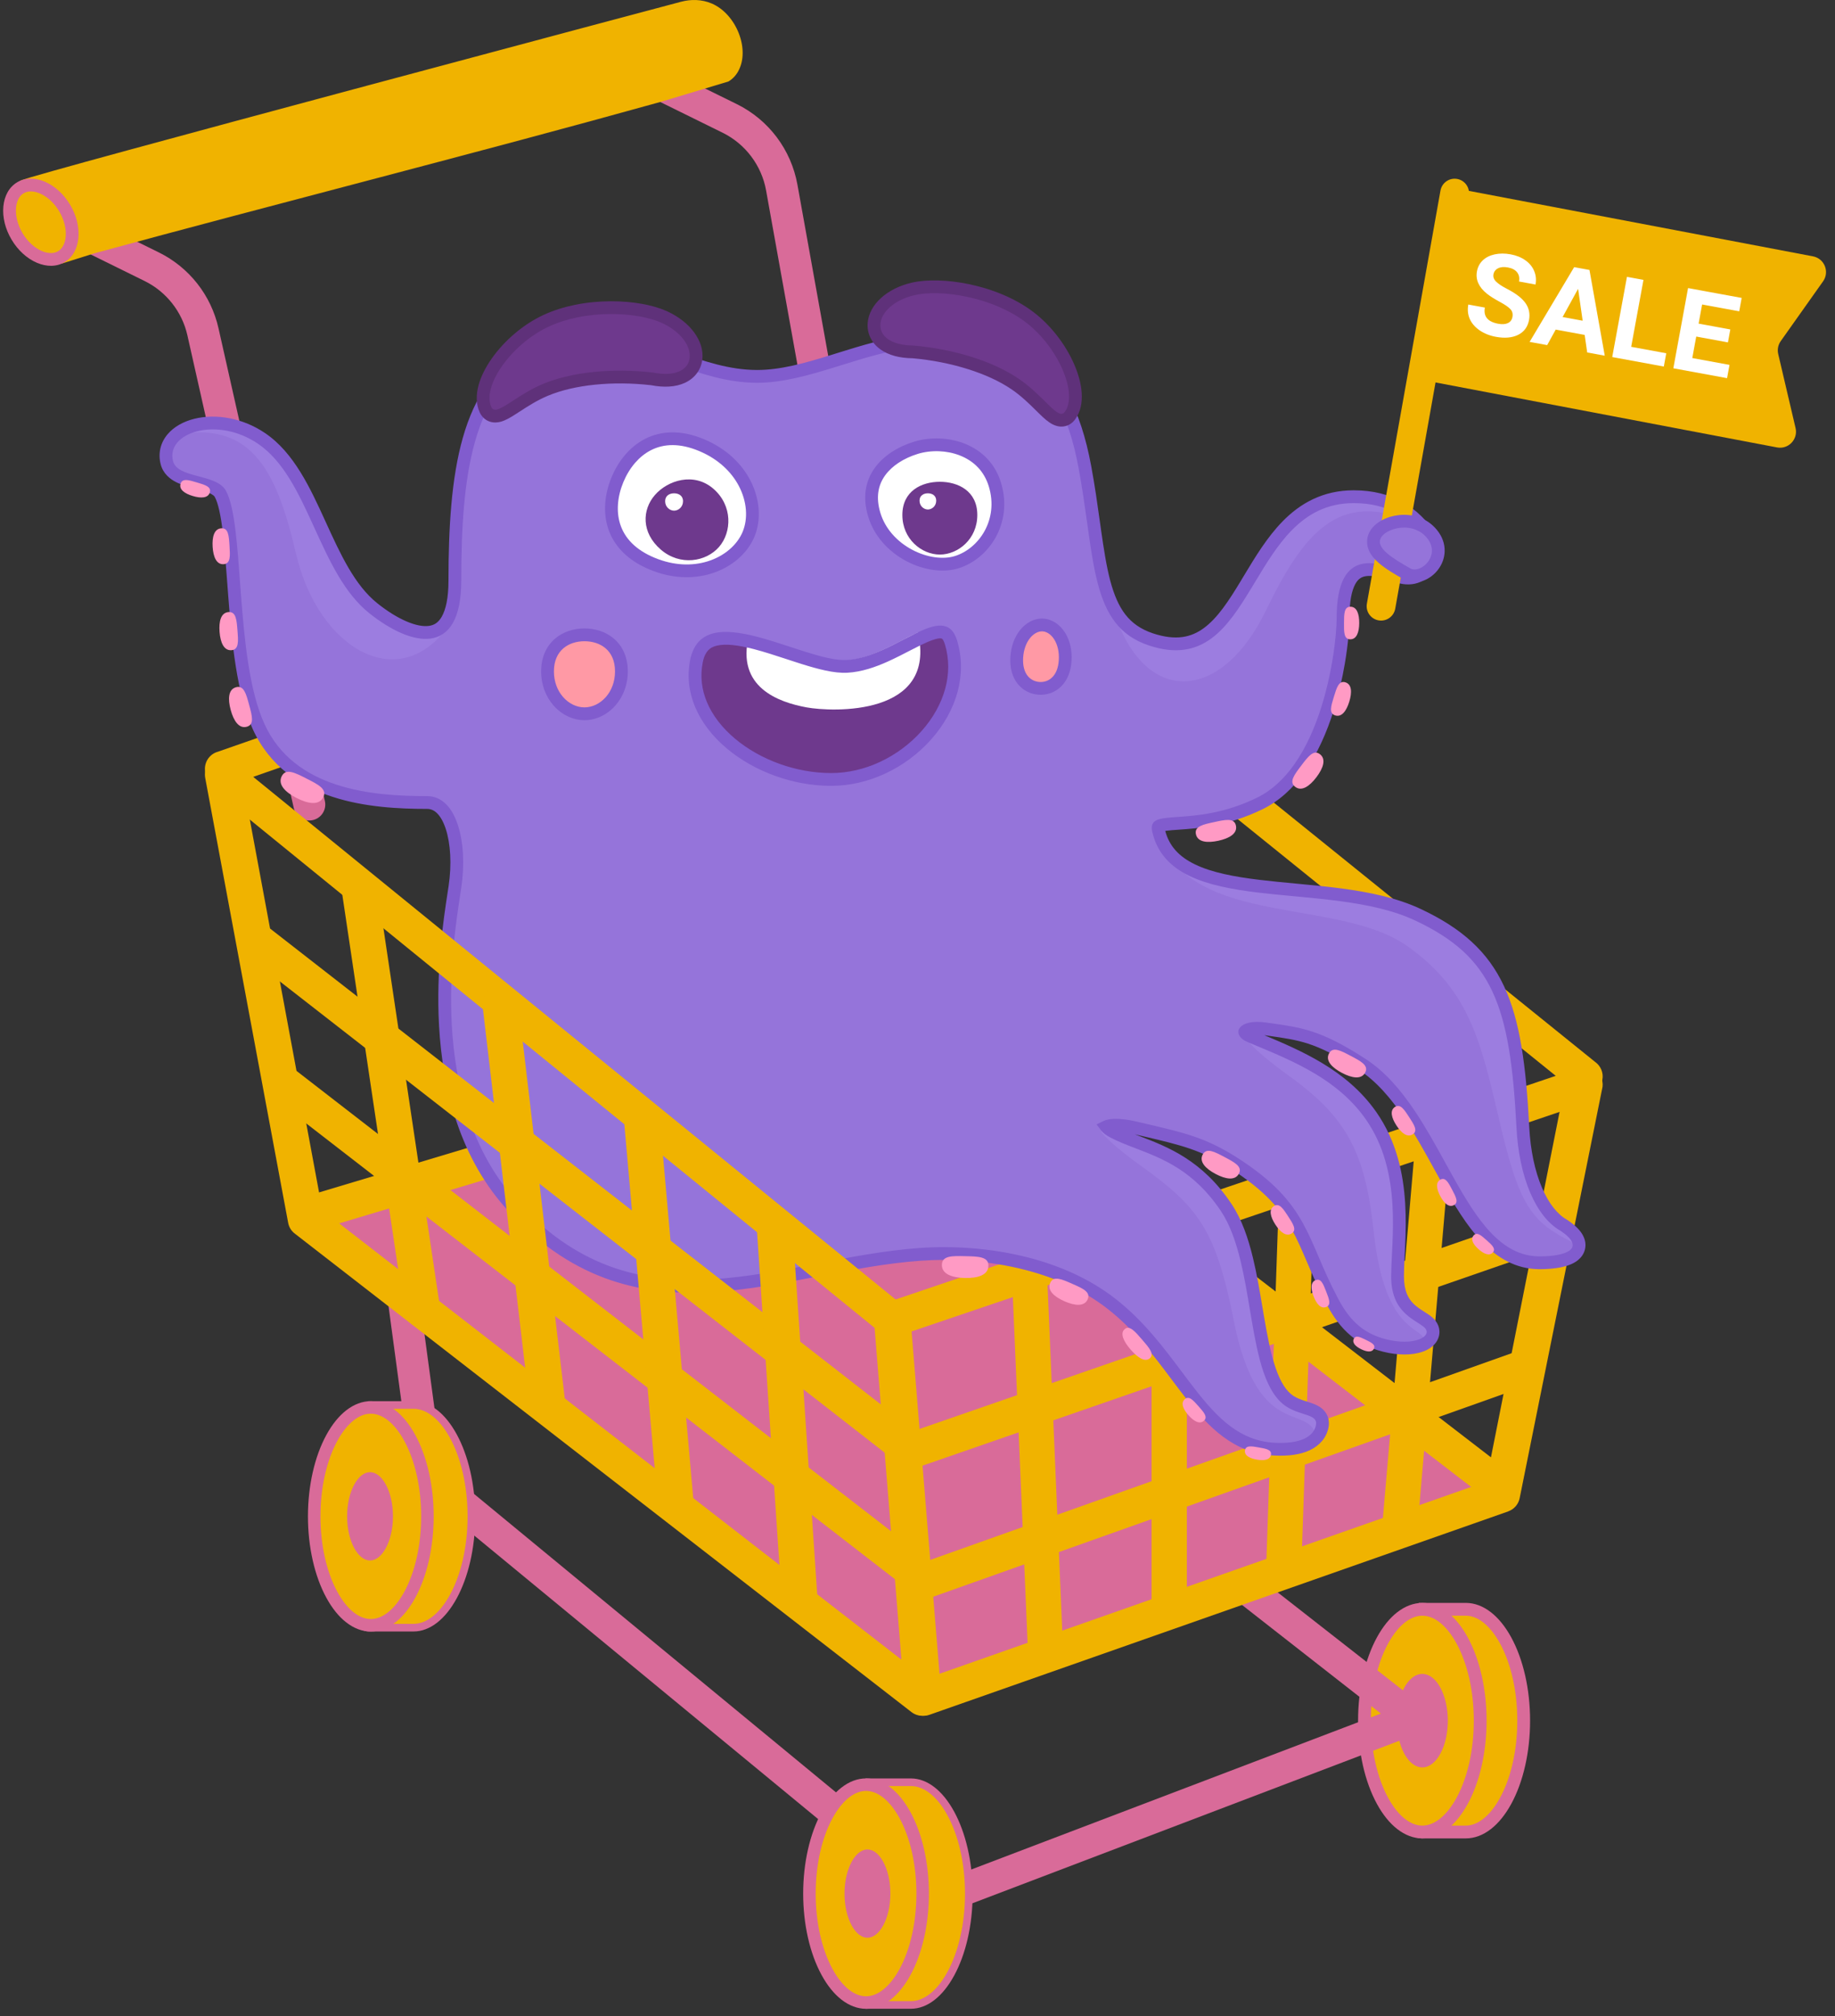
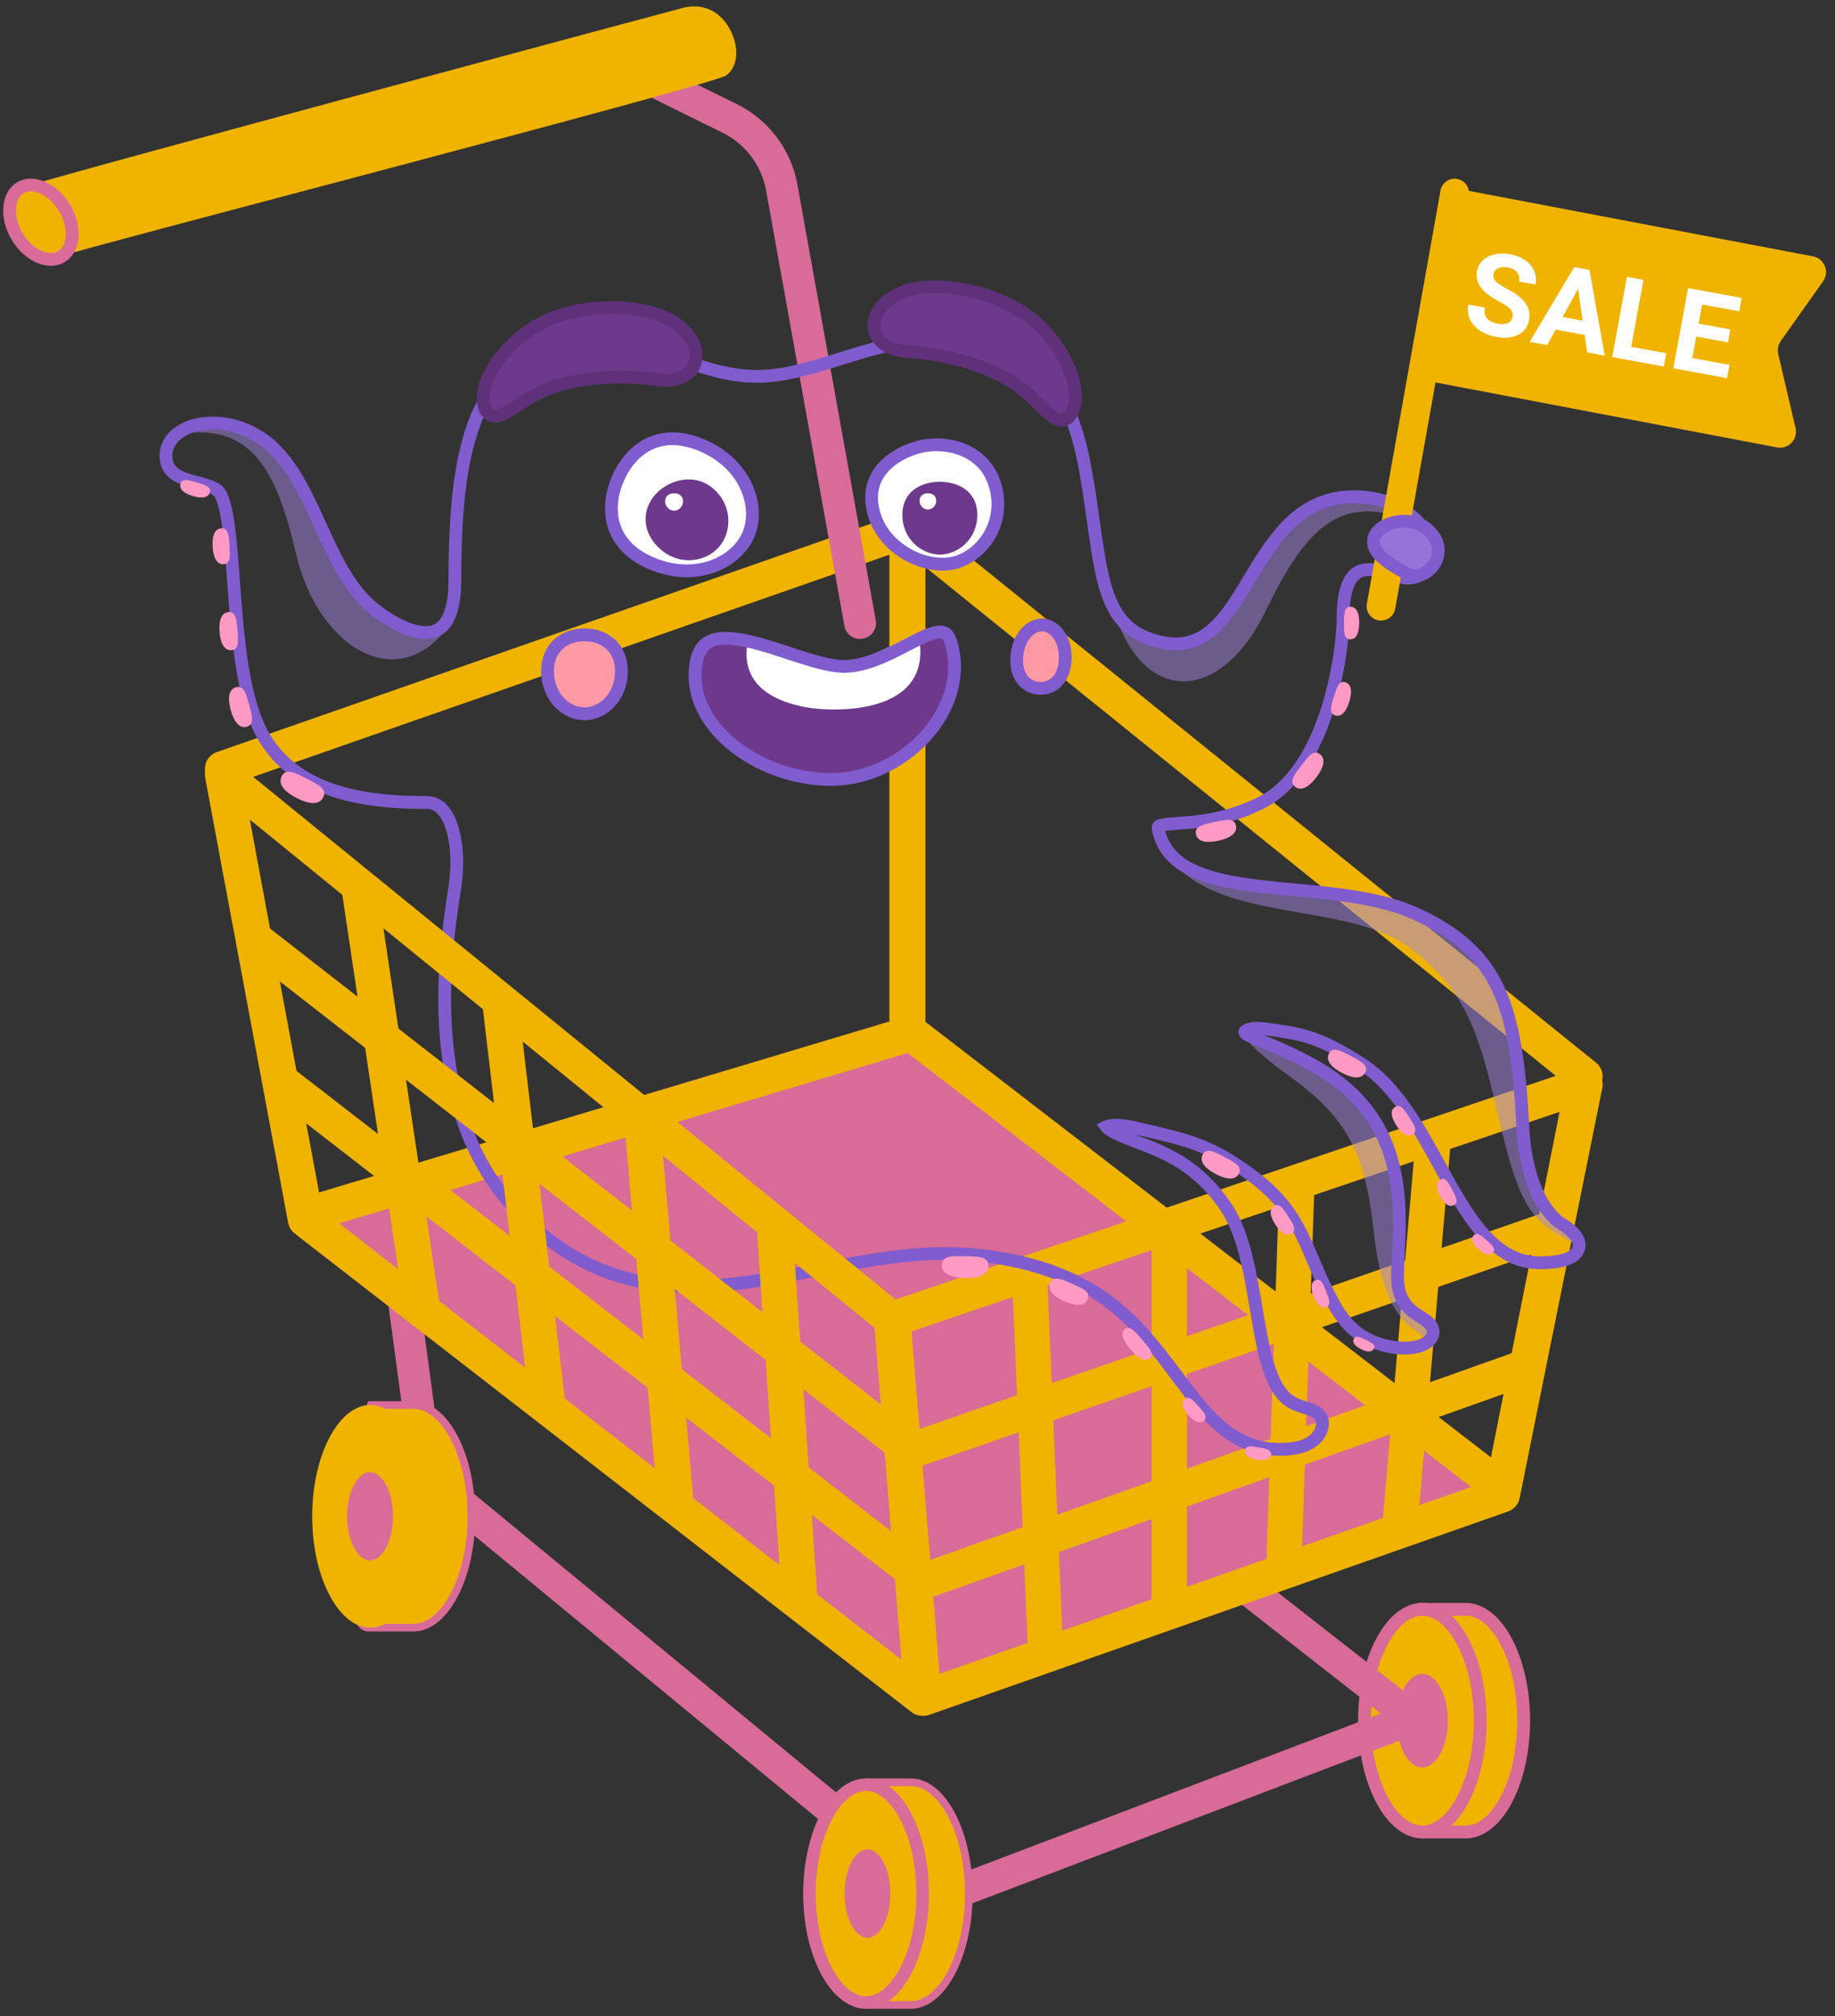
<svg xmlns="http://www.w3.org/2000/svg" width="204" height="224" viewBox="0 0 204 224" fill="none">
  <rect x="0" y="0" width="204" height="224" fill="#333333" stroke="none" />
  <g clip-path="url(#clip0)">
    <path fill-rule="evenodd" clip-rule="evenodd" d="M169.394 191.177C169.394 194.693 168.614 197.842 167.389 200.086C166.149 202.357 164.552 203.548 162.962 203.548H162.95H162.939H162.927H162.916H162.905H162.893H162.882H162.871H162.86H162.849H162.838H162.827H162.816H162.804H162.793H162.782H162.771H162.761H162.75H162.739H162.728H162.717H162.707H162.696H162.685H162.674H162.663H162.653H162.642H162.632H162.621H162.61H162.6H162.589H162.579H162.568H162.558H162.547H162.537H162.526H162.516H162.505H162.495H162.484H162.474H162.463H162.453H162.443H162.433H162.422H162.412H162.402H162.392H162.382H162.371H162.362H162.351H162.341H162.331H162.322H162.312H162.302H162.291H162.282H162.272H162.262H162.252H162.242H162.232H162.223H162.213H162.203H162.193H162.184H162.174H162.164H162.154H162.145H162.135H162.125H162.115H162.106H162.096H162.087H162.077H162.068H162.058H162.048H162.039H162.03H162.02H162.011H162.001H161.992H161.983H161.973H161.964H161.955H161.945H161.936H161.927H161.918H161.909H161.899H161.89H161.881H161.872H161.863H161.853H161.845H161.835H161.826H161.817H161.808H161.799H161.79H161.781H161.772H161.763H161.754H161.745H161.736H161.727H161.718H161.709H161.7H161.691H161.682H161.673H161.664H161.655H161.646H161.638H161.629H161.62H161.611H161.602H161.594H161.585H161.576H161.567H161.558H161.55H161.541H161.532H161.523H161.515H161.506H161.497H161.488H161.48H161.471H161.462H161.454H161.445H161.436H161.428H161.419H161.411H161.402H161.393H161.385H161.376H161.367H161.359H161.35H161.341H161.333H161.324H161.316H161.307H161.299H161.29H161.281H161.273H161.265H161.256H161.247H161.239H161.231H161.222H161.214H161.205H161.197H161.188H161.18H161.172H161.163H161.154H161.146H161.138H161.13H161.121H161.113H161.104H161.096H161.087H161.079H161.071H161.063H161.054H161.046H161.037H161.029H161.021H161.012H161.004H160.996H160.988H160.979H160.971H160.962H160.954H160.946H160.937H160.929H160.921H160.913H160.904H160.896H160.888H160.88H160.871H160.863H160.855H160.847H160.838H160.83H160.822H160.813H160.805H160.797H160.789H160.78H160.772H160.764H160.755H160.747H160.739H160.73H160.722H160.714H160.706H160.697H160.689H160.681H160.672H160.664H160.656H160.648H160.639H160.631H160.623H160.615H160.606H160.598H160.59H160.581H160.573H160.565H160.556H160.548H160.54H160.531H160.523H160.515H160.506H160.498H160.489H160.481H160.473H160.464H160.456H160.447H160.439H160.431H160.422H160.414H160.405H160.397H160.389H160.38H160.371H160.363H160.355H160.346H160.337H160.329H160.321H160.312H160.304H160.295H160.286H160.278H160.269H160.261H160.252H160.243H160.235H160.226H160.218H160.209H160.201H160.192H160.183H160.175H160.166H160.157H160.149H160.14H160.131H160.123H160.114H160.105H160.097H160.088H160.079H160.071H160.062H160.053H160.044H160.035H160.027H160.018H160.009H160H159.992H159.982H159.974H159.965H159.956H159.947H159.938H159.93H159.921H159.912H159.903H159.894H159.885H159.876H159.867H159.858H159.849H159.84H159.831H159.822H159.813H159.804H159.795H159.786H159.777H159.768H159.759H159.75H159.74H159.731H159.722H159.713H159.704H159.695H159.685H159.676H159.667H159.658H159.649H159.639H159.63H159.621H159.611H159.602H159.592H159.583H159.574H159.564H159.555H159.545H159.536H159.526H159.517H159.507H159.498H159.488H159.478H159.469H159.459H159.449H159.44H159.43H159.42H159.411H159.401H159.391H159.381H159.372H159.362H159.352H159.342H159.332H159.322H159.313H159.303H159.293H159.283H159.273H159.263H159.253H159.243H159.233H159.223H159.213H159.202H159.192H159.182H159.172H159.162H159.151H159.141H159.131H159.12H159.11H159.099H159.089H159.079H159.068H159.058H159.047H159.037H159.026H159.016H159.005H158.995H158.984H158.973H158.963H158.952H158.942H158.931H158.92H158.91H158.899H158.888H158.877H158.866H158.856H158.845H158.834H158.823H158.812H158.801H158.79H158.779H158.768H158.758H158.746H158.735H158.724H158.713H158.701H158.691H158.679H158.668H158.656H158.645H158.634H158.622H158.611H158.599H158.588H158.576H158.565H158.553H158.541H158.53H158.518H158.507H158.495H158.483H158.472H158.46H158.448H158.436H158.424H158.412H158.401H158.388H158.376H158.364H158.352H158.34H158.328H158.316H158.303H158.291H158.279H158.267H158.254H158.242H158.23H158.217H158.205H158.193H158.18H158.167H158.155H158.142H158.13H158.117H158.104H158.092H158.079H158.066H158.053C157.613 203.548 157.19 203.269 156.802 202.43C156.415 201.596 156.163 200.396 156.01 199.011C155.764 196.784 155.79 194.27 155.81 192.401C155.814 191.951 155.818 191.539 155.818 191.177C155.818 189.117 156.174 186.496 156.68 184.082C157.135 181.919 157.698 179.987 158.205 178.806C158.68 178.806 158.91 178.806 159.283 178.806C159.822 178.806 160.659 178.806 162.962 178.806C164.553 178.806 166.149 179.996 167.389 182.267C168.615 184.511 169.394 187.66 169.394 191.177H169.394Z" fill="#F0B300" />
    <path d="M170.102 191.176C170.102 192.94 169.909 194.623 169.563 196.158C169.2 197.772 168.666 199.22 168.008 200.425C167.347 201.634 166.583 202.567 165.765 203.207C164.875 203.903 163.921 204.259 162.958 204.259H158.049C157.671 204.259 157.303 204.141 156.951 203.848C156.662 203.607 156.394 203.246 156.153 202.727C155.946 202.28 155.775 201.746 155.637 201.147C155.493 200.526 155.383 199.831 155.301 199.088C155.052 196.834 155.078 194.293 155.097 192.402H155.094L155.097 192.395L155.098 192.356C155.1 192.066 155.103 191.796 155.103 191.176C155.103 190.162 155.187 189.014 155.332 187.822C155.487 186.55 155.713 185.218 155.982 183.937C156.21 182.852 156.467 181.816 156.732 180.897C157.004 179.957 157.283 179.144 157.548 178.527L157.734 178.094H162.958C163.922 178.094 164.876 178.45 165.765 179.146C166.583 179.785 167.347 180.718 168.008 181.928C168.666 183.133 169.2 184.581 169.564 186.195C169.909 187.729 170.102 189.412 170.102 191.176L170.102 191.176ZM168.18 195.846C168.5 194.423 168.679 192.846 168.679 191.176C168.679 189.506 168.5 187.93 168.18 186.507C167.845 185.02 167.359 183.697 166.763 182.606C166.197 181.571 165.561 180.786 164.893 180.263C164.262 179.77 163.604 179.517 162.958 179.517H158.678C158.486 180.019 158.288 180.621 158.094 181.292C157.841 182.166 157.594 183.165 157.371 184.226C157.113 185.454 156.895 186.743 156.743 187.989C156.606 189.122 156.526 190.212 156.526 191.176L156.514 192.4H156.517L156.514 192.407C156.495 194.254 156.47 196.737 156.712 198.932C156.788 199.624 156.89 200.265 157.02 200.83C157.137 201.334 157.277 201.774 157.442 202.132C157.59 202.451 157.728 202.65 157.857 202.758C157.923 202.813 157.987 202.835 158.049 202.835H162.958C163.604 202.835 164.262 202.583 164.893 202.089C165.561 201.567 166.198 200.782 166.763 199.746C167.359 198.655 167.846 197.332 168.18 195.846L168.18 195.846Z" fill="#D96B99" />
    <path fill-rule="evenodd" clip-rule="evenodd" d="M164.554 191.177C164.554 194.693 163.775 197.842 162.549 200.086C161.309 202.357 159.713 203.548 158.122 203.548C156.531 203.548 154.935 202.357 153.695 200.086C152.47 197.842 151.69 194.693 151.69 191.177C151.69 187.66 152.47 184.511 153.695 182.267C154.935 179.996 156.531 178.806 158.122 178.806C159.713 178.806 161.309 179.996 162.549 182.267C163.775 184.511 164.554 187.66 164.554 191.177Z" fill="#F0B300" />
    <path d="M165.267 191.176C165.267 192.94 165.074 194.623 164.728 196.158C164.365 197.772 163.831 199.22 163.173 200.425C162.512 201.634 161.748 202.567 160.93 203.207C160.04 203.903 159.086 204.259 158.123 204.259C157.16 204.259 156.206 203.903 155.316 203.207C154.498 202.567 153.734 201.634 153.074 200.425C152.416 199.219 151.881 197.771 151.518 196.157C151.173 194.623 150.98 192.94 150.98 191.176C150.98 189.412 151.173 187.73 151.518 186.195C151.881 184.581 152.416 183.133 153.074 181.928C153.734 180.718 154.498 179.785 155.316 179.146C156.206 178.45 157.16 178.094 158.123 178.094C159.086 178.094 160.04 178.45 160.93 179.146C161.748 179.785 162.512 180.718 163.173 181.928C163.831 183.133 164.365 184.581 164.728 186.195C165.074 187.729 165.267 189.412 165.267 191.176V191.176ZM163.345 195.846C163.665 194.423 163.844 192.846 163.844 191.176C163.844 189.506 163.665 187.93 163.345 186.507C163.01 185.02 162.524 183.697 161.928 182.606C161.362 181.571 160.726 180.786 160.058 180.263C159.427 179.77 158.769 179.517 158.123 179.517C157.478 179.517 156.82 179.77 156.189 180.263C155.52 180.785 154.884 181.57 154.319 182.606C153.723 183.697 153.236 185.02 152.902 186.507C152.581 187.93 152.402 189.507 152.402 191.176C152.402 192.846 152.581 194.423 152.902 195.846C153.236 197.332 153.723 198.656 154.319 199.747C154.884 200.782 155.52 201.567 156.189 202.09C156.82 202.583 157.478 202.836 158.123 202.836C158.769 202.836 159.427 202.583 160.058 202.09C160.726 201.567 161.363 200.782 161.928 199.747C162.524 198.656 163.01 197.333 163.345 195.846V195.846Z" fill="#D96B99" />
    <path fill-rule="evenodd" clip-rule="evenodd" d="M160.251 191.177C160.251 192.516 159.953 193.692 159.507 194.509C159.046 195.352 158.527 195.66 158.125 195.66C157.724 195.66 157.204 195.352 156.744 194.509C156.298 193.692 156 192.516 156 191.177C156 189.838 156.297 188.661 156.744 187.845C157.204 187.001 157.724 186.693 158.125 186.693C158.527 186.693 159.046 187.001 159.507 187.845C159.953 188.661 160.251 189.838 160.251 191.177Z" fill="#D96B99" />
    <path d="M160.959 191.177C160.959 191.87 160.882 192.533 160.747 193.139C160.602 193.791 160.387 194.372 160.126 194.848C159.868 195.321 159.584 195.664 159.299 195.901C158.901 196.233 158.49 196.372 158.122 196.372C157.754 196.372 157.344 196.233 156.945 195.901C156.661 195.664 156.376 195.321 156.118 194.848C155.858 194.372 155.643 193.791 155.498 193.139C155.363 192.533 155.285 191.87 155.285 191.177C155.285 190.483 155.363 189.82 155.498 189.215C155.643 188.562 155.858 187.982 156.118 187.505C156.376 187.033 156.661 186.689 156.945 186.452C157.344 186.12 157.754 185.981 158.122 185.981C158.49 185.981 158.901 186.12 159.299 186.452C159.584 186.689 159.868 187.033 160.126 187.505C160.386 187.982 160.601 188.562 160.747 189.215C160.882 189.82 160.959 190.483 160.959 191.177L160.959 191.177ZM159.363 192.833C159.474 192.339 159.536 191.78 159.536 191.177C159.536 190.573 159.474 190.014 159.363 189.52C159.248 189.002 159.081 188.548 158.882 188.183C158.715 187.878 158.549 187.671 158.394 187.541C158.278 187.445 158.187 187.404 158.122 187.404C158.058 187.404 157.967 187.445 157.851 187.541C157.696 187.671 157.53 187.878 157.363 188.183C157.164 188.548 156.997 189.002 156.881 189.52C156.771 190.015 156.708 190.573 156.708 191.177C156.708 191.78 156.771 192.339 156.881 192.833C156.997 193.351 157.163 193.805 157.363 194.17C157.53 194.475 157.696 194.682 157.851 194.812C157.967 194.908 158.058 194.948 158.122 194.948C158.187 194.948 158.278 194.908 158.394 194.812C158.549 194.682 158.715 194.475 158.882 194.17C159.081 193.805 159.248 193.351 159.363 192.833V192.833Z" fill="#D96B99" />
    <path d="M41.634 133.553C41.504 132.582 42.185 131.689 43.156 131.559C44.126 131.429 45.019 132.11 45.149 133.081L49.195 163.097L104.802 208.923L153.513 190.391L95.963 145.395C95.192 144.793 95.056 143.679 95.658 142.908C96.26 142.137 97.373 142 98.144 142.602L158.071 189.456C158.367 189.654 158.608 189.943 158.744 190.301C159.093 191.218 158.633 192.245 157.716 192.594L105.152 212.592C104.567 212.834 103.871 212.754 103.346 212.325L46.407 165.407L46.41 165.404C46.074 165.129 45.837 164.731 45.775 164.267L41.634 133.553Z" fill="#D96B99" />
    <path fill-rule="evenodd" clip-rule="evenodd" d="M166.957 165.655L102.878 188.232L34.794 135.09L101.953 113.74L166.957 165.655Z" fill="#D96B99" />
    <path d="M116.397 141.396L118.215 184.074L114.31 184.227L112.492 141.55L116.397 141.396ZM131.941 136.676V179.188H128.02V136.676H131.941ZM146.147 131.278L144.659 174.452L140.754 174.33L142.241 131.156L146.147 131.278ZM161.352 126.092L157.551 170.093L153.645 169.756L157.447 125.755L161.352 126.092Z" fill="#F0B300" />
    <path d="M99.674 159.651L172.087 134.566L173.365 138.317L100.951 163.402L99.674 159.651Z" fill="#F0B300" />
    <path d="M101.276 174.077L169.646 149.784L170.962 153.526L102.593 177.819L101.276 174.077Z" fill="#F0B300" />
    <path d="M174.008 120.383L102.848 62.984V113.507L165.752 161.921L174.008 120.383ZM102.111 57.313L177.328 117.984C177.949 118.419 178.29 119.191 178.135 119.98L169.025 165.813L169.022 165.812C168.965 166.104 168.84 166.388 168.645 166.639C167.976 167.502 166.732 167.661 165.866 166.995L99.773 116.126C99.232 115.773 98.874 115.164 98.874 114.471V58.843H98.881C98.88 58.405 99.026 57.964 99.325 57.598C100.015 56.753 101.262 56.625 102.111 57.312V57.313Z" fill="#F0B300" />
    <path d="M98.703 144.673L175.563 118.65C176.596 118.302 177.717 118.853 178.066 119.881C178.197 120.265 178.202 120.662 178.102 121.027L168.942 166.462C168.8 167.164 168.298 167.703 167.665 167.926L167.667 167.93L103.342 190.522C102.314 190.883 101.186 190.346 100.824 189.323C100.765 189.158 100.73 188.99 100.717 188.823L100.715 188.823L97.278 146.718C97.203 145.769 97.817 144.925 98.703 144.673V144.673ZM173.592 123.468L101.342 147.93L104.447 185.967L165.3 164.594L173.592 123.468H173.592Z" fill="#F0B300" />
    <path d="M24.21 83.527L100.284 56.978C101.303 56.624 102.414 57.17 102.765 58.197C102.837 58.409 102.871 58.625 102.871 58.837H102.88V114.936C102.88 115.881 102.221 116.671 101.341 116.865L34.501 136.888C33.465 137.195 32.378 136.598 32.073 135.554C32.053 135.485 32.037 135.415 32.025 135.346L22.815 85.787C22.627 84.775 23.243 83.798 24.21 83.527H24.21ZM98.96 61.603L26.968 86.727L35.471 132.486L98.96 113.467V61.603Z" fill="#F0B300" />
-     <path d="M36.118 88.999C36.333 89.954 35.733 90.903 34.778 91.118C33.822 91.333 32.874 90.733 32.659 89.777L20.832 37.253C20.538 35.946 19.953 34.736 19.137 33.701C18.324 32.669 17.285 31.818 16.081 31.225L7.493 26.996C6.615 26.562 6.254 25.498 6.688 24.619C7.121 23.741 8.185 23.38 9.063 23.813L17.651 28.042C19.34 28.874 20.795 30.065 21.93 31.505C23.062 32.942 23.878 34.635 24.292 36.475L36.118 88.999L36.118 88.999Z" fill="#D96B99" />
    <path d="M97.359 68.911C97.532 69.874 96.891 70.795 95.928 70.968C94.966 71.14 94.045 70.499 93.872 69.536L85.166 21.154C84.918 19.77 84.343 18.482 83.513 17.38C82.685 16.279 81.603 15.371 80.337 14.748L72.007 10.646C71.129 10.213 70.768 9.149 71.201 8.27C71.635 7.391 72.699 7.03 73.577 7.464L81.907 11.566C83.68 12.439 85.193 13.706 86.348 15.239C87.502 16.772 88.303 18.578 88.654 20.529L97.359 68.911Z" fill="#D96B99" />
-     <path fill-rule="evenodd" clip-rule="evenodd" d="M173.849 136.139L173.874 136.154L173.899 136.17C174.639 136.67 175.187 137.185 175.422 137.739C175.549 138.037 175.592 138.366 175.501 138.695C175.411 139.017 175.214 139.265 174.993 139.449C174.572 139.798 173.964 139.999 173.345 140.121C172.703 140.247 171.952 140.306 171.165 140.306C168.76 140.306 166.849 139.155 165.23 137.452C163.626 135.765 162.255 133.479 160.92 131.093C160.63 130.576 160.342 130.053 160.053 129.529C158.994 127.608 157.924 125.665 156.721 123.865C155.195 121.581 153.497 119.594 151.434 118.256C148.909 116.619 147.172 115.78 145.618 115.279C144.187 114.817 142.889 114.632 141.196 114.39C141.038 114.368 140.877 114.345 140.711 114.321C139.929 114.209 139.358 114.241 138.972 114.335C138.576 114.43 138.435 114.573 138.399 114.626L138.397 114.629C138.384 114.649 138.376 114.661 138.405 114.716C138.45 114.802 138.593 114.965 138.934 115.109C139.217 115.227 139.502 115.346 139.788 115.466C144.256 117.329 149.215 119.398 152.403 123.934C154.586 127.039 155.314 130.555 155.508 133.754C155.605 135.355 155.568 136.888 155.509 138.259C155.491 138.684 155.471 139.09 155.451 139.476C155.408 140.353 155.369 141.13 155.369 141.808C155.369 143.627 155.934 144.628 156.567 145.283C156.897 145.625 157.265 145.892 157.639 146.138C157.728 146.196 157.822 146.256 157.919 146.318C158.198 146.496 158.495 146.686 158.727 146.874C159.13 147.202 159.43 147.705 159.278 148.296C159.143 148.815 158.71 149.155 158.295 149.36C157.435 149.785 156.084 149.924 154.524 149.626C152.955 149.326 151.702 148.75 150.66 147.892C149.624 147.039 148.831 145.936 148.139 144.632C147.235 142.93 146.581 141.413 145.99 140.032L145.95 139.938C145.372 138.588 144.858 137.387 144.218 136.234C142.93 133.915 141.112 131.76 137.208 129.257C133.842 127.098 131.497 126.55 127.384 125.588C127.012 125.5 126.625 125.41 126.222 125.315C125.234 125.081 124.453 125.003 123.879 125.023C123.4 125.04 123.128 125.122 122.996 125.187C123.09 125.31 123.311 125.514 123.754 125.748C124.579 126.184 125.507 126.539 126.497 126.919C129.547 128.088 133.195 129.486 136.324 134.168C137.396 135.772 138.085 137.785 138.597 139.896C139.027 141.664 139.344 143.55 139.649 145.368C139.709 145.721 139.768 146.072 139.827 146.418C140.195 148.573 140.575 150.576 141.142 152.224C141.713 153.882 142.434 155.059 143.402 155.687C143.942 156.037 144.493 156.213 145.05 156.391C145.23 156.449 145.411 156.506 145.592 156.57C145.918 156.686 146.325 156.849 146.619 157.143C146.975 157.5 147.096 157.969 146.992 158.486C146.816 159.363 146.226 160.059 145.305 160.491C144.406 160.912 143.188 161.091 141.655 161.01C137.505 160.792 134.86 158.067 132.359 154.868C131.842 154.207 131.33 153.525 130.809 152.832C128.768 150.111 126.603 147.226 123.565 144.858C117.235 139.927 108.401 138.935 102.313 139.368C98.478 139.64 94.661 140.376 90.835 141.114L90.798 141.122C86.976 141.859 83.141 142.597 79.355 142.836C71.729 143.317 64.263 141.772 57.197 134.246C51.72 128.414 49.897 120.719 49.518 113.914C49.173 107.706 50.024 102.152 50.463 99.293C50.505 99.015 50.544 98.763 50.578 98.538C50.945 96.057 50.81 93.628 50.221 91.855C49.624 90.055 48.664 89.166 47.493 89.166C44.448 89.166 40.659 88.991 37.193 87.86C33.711 86.723 30.506 84.603 28.737 80.698C27.013 76.889 26.47 71.216 26.082 66.159C26.042 65.629 26.003 65.105 25.965 64.59C25.818 62.619 25.682 60.776 25.493 59.181C25.25 57.136 24.935 55.646 24.486 54.849C24.33 54.573 24.027 54.336 23.528 54.12C23.052 53.914 22.493 53.766 21.877 53.602L21.78 53.577C21.159 53.412 20.466 53.224 19.897 52.934C19.317 52.638 18.75 52.178 18.552 51.413C18.285 50.382 18.554 49.435 19.182 48.698C19.792 47.983 20.713 47.489 21.755 47.226C23.844 46.7 26.614 47.048 29.068 48.707C32.114 50.764 33.858 54.551 35.51 58.165L35.562 58.279C37.241 61.952 38.85 65.474 41.531 67.604C42.637 68.483 43.791 69.213 44.888 69.687C45.994 70.164 46.986 70.358 47.796 70.243C48.566 70.133 49.224 69.737 49.715 68.892C50.225 68.013 50.57 66.618 50.57 64.513C50.57 58.674 50.882 53.241 52.139 48.825C53.4 44.395 55.641 40.898 59.553 39.087C64.362 36.861 68.493 37.617 72.419 38.867C73.315 39.152 74.192 39.459 75.061 39.763C78.049 40.807 80.948 41.82 84.182 41.82C86.869 41.82 89.658 41.032 92.565 40.134C92.837 40.05 93.111 39.965 93.384 39.879C96 39.065 98.705 38.223 101.374 37.953H101.374C106.442 37.444 110.697 37.687 113.982 39.75C117.296 41.831 119.456 45.654 120.61 51.887C121.013 54.07 121.302 56.122 121.566 58.005C121.613 58.34 121.659 58.67 121.705 58.994C122.011 61.151 122.306 63.05 122.74 64.692C123.174 66.331 123.737 67.667 124.549 68.714C125.353 69.749 126.428 70.537 127.952 71.044C130.754 71.975 132.689 71.508 134.254 70.359C135.887 69.16 137.173 67.184 138.534 64.939C138.662 64.728 138.79 64.514 138.92 64.299C140.137 62.28 141.435 60.124 143.086 58.436C144.943 56.537 147.28 55.189 150.495 55.189C152.545 55.189 154.23 55.637 155.631 56.432C157.03 57.226 158.108 58.344 158.978 59.629C159.263 60.049 159.357 60.604 159.345 61.111C159.332 61.636 159.204 62.21 158.938 62.724C158.671 63.24 158.248 63.724 157.637 63.999C157.017 64.278 156.284 64.306 155.473 64.051C155.306 63.997 155.133 63.939 154.956 63.88C154.512 63.731 154.036 63.571 153.514 63.449C152.793 63.28 152.103 63.216 151.511 63.362C150.955 63.5 150.436 63.832 150.034 64.58C149.615 65.359 149.313 66.613 149.313 68.593C149.313 70.361 148.905 74.558 147.575 78.774C146.255 82.957 143.962 87.367 140.051 89.272C136.287 91.105 133.091 91.33 130.987 91.477H130.987C130.459 91.514 130.023 91.544 129.658 91.591C129.286 91.639 129.05 91.697 128.903 91.763C128.835 91.794 128.803 91.819 128.789 91.832C128.778 91.842 128.775 91.847 128.772 91.856C128.762 91.88 128.73 91.995 128.801 92.296C129.297 94.401 130.612 95.752 132.543 96.683C134.507 97.63 137.071 98.119 139.965 98.467C141.252 98.622 142.587 98.748 143.949 98.875C144.111 98.891 144.273 98.906 144.436 98.921C145.962 99.065 147.517 99.217 149.047 99.42C152.099 99.825 155.106 100.441 157.667 101.649C162.053 103.717 164.832 106.163 166.57 109.897C168.283 113.577 168.951 118.447 169.3 125.274C169.437 127.948 169.958 130.337 170.765 132.228C171.576 134.129 172.649 135.467 173.849 136.139L173.849 136.139Z" fill="#9574DA" />
    <path fill-rule="evenodd" clip-rule="evenodd" d="M173.849 136.139L173.874 136.154L173.899 136.17C174.639 136.67 175.187 137.185 175.422 137.739C175.549 138.037 175.592 138.366 175.501 138.695C175.411 139.017 175.214 139.265 174.993 139.449C174.572 139.798 173.964 139.999 173.345 140.121C172.703 140.247 171.952 140.306 171.165 140.306C168.76 140.306 166.849 139.155 165.23 137.452C163.626 135.765 162.255 133.479 160.92 131.093C160.63 130.576 160.342 130.053 160.053 129.529C158.994 127.608 157.924 125.665 156.721 123.865C155.195 121.581 153.497 119.594 151.434 118.256C148.909 116.619 147.172 115.78 145.618 115.279C144.187 114.817 142.889 114.632 141.196 114.39C141.038 114.368 140.877 114.345 140.711 114.321C139.929 114.209 139.358 114.241 138.972 114.335C138.576 114.43 138.435 114.573 138.399 114.626L138.397 114.629C138.384 114.649 138.376 114.661 138.405 114.716C138.45 114.802 138.593 114.965 138.934 115.109C139.217 115.227 139.502 115.346 139.788 115.466C144.256 117.329 149.215 119.398 152.403 123.934C154.586 127.039 155.314 130.555 155.508 133.754C155.605 135.355 155.568 136.888 155.509 138.259C155.491 138.684 155.471 139.09 155.451 139.476C155.408 140.353 155.369 141.13 155.369 141.808C155.369 143.627 155.934 144.628 156.567 145.283C156.897 145.625 157.265 145.892 157.639 146.138C157.728 146.196 157.822 146.256 157.919 146.318C158.198 146.496 158.495 146.686 158.727 146.874C159.13 147.202 159.43 147.705 159.278 148.296C159.143 148.816 158.71 149.155 158.295 149.36C157.435 149.785 156.084 149.924 154.524 149.626C152.955 149.326 151.702 148.75 150.66 147.892C149.624 147.039 148.831 145.936 148.139 144.632C147.235 142.93 146.581 141.413 145.99 140.032L145.95 139.938C145.372 138.588 144.858 137.387 144.218 136.234C142.93 133.915 141.112 131.76 137.208 129.257C133.842 127.098 131.497 126.55 127.384 125.588C127.012 125.5 126.625 125.41 126.222 125.315C125.234 125.081 124.453 125.003 123.879 125.023C123.4 125.04 123.128 125.122 122.996 125.187C123.09 125.31 123.311 125.514 123.754 125.748C124.579 126.184 125.507 126.539 126.497 126.919C129.547 128.088 133.195 129.486 136.324 134.168C137.396 135.772 138.085 137.785 138.597 139.896C139.027 141.664 139.344 143.55 139.649 145.368C139.709 145.721 139.768 146.072 139.827 146.418C140.195 148.573 140.575 150.576 141.142 152.224C141.713 153.882 142.434 155.059 143.402 155.687C143.942 156.037 144.493 156.213 145.05 156.391C145.23 156.449 145.411 156.506 145.592 156.57C145.918 156.686 146.325 156.849 146.619 157.143C146.975 157.5 147.096 157.969 146.992 158.486C146.816 159.363 146.226 160.059 145.305 160.491C144.406 160.912 143.188 161.091 141.655 161.01C137.505 160.792 134.86 158.067 132.359 154.868C131.842 154.207 131.33 153.525 130.809 152.832C128.768 150.111 126.603 147.226 123.565 144.858C117.235 139.927 108.401 138.935 102.313 139.368C98.478 139.64 94.661 140.376 90.835 141.114L90.798 141.122C86.976 141.859 83.141 142.597 79.355 142.836C71.729 143.317 64.263 141.772 57.197 134.246C51.72 128.414 49.897 120.719 49.518 113.914C49.173 107.706 50.024 102.152 50.463 99.293C50.505 99.015 50.544 98.763 50.578 98.538C50.945 96.057 50.81 93.628 50.221 91.855C49.624 90.055 48.664 89.166 47.493 89.166C44.448 89.166 40.659 88.991 37.193 87.86C33.711 86.723 30.506 84.603 28.737 80.698C27.013 76.889 26.47 71.216 26.082 66.159C26.042 65.629 26.003 65.105 25.965 64.59C25.818 62.619 25.682 60.776 25.493 59.181C25.25 57.136 24.935 55.646 24.486 54.849C24.33 54.573 24.027 54.336 23.528 54.12C23.052 53.914 22.493 53.766 21.877 53.602L21.78 53.577C21.159 53.412 20.466 53.224 19.897 52.934C19.317 52.638 18.75 52.178 18.552 51.413C18.285 50.382 18.554 49.435 19.182 48.698C19.792 47.983 20.713 47.489 21.755 47.226C23.844 46.7 26.614 47.048 29.068 48.707C32.114 50.764 33.858 54.551 35.51 58.165L35.562 58.279C37.241 61.952 38.85 65.474 41.531 67.604C42.637 68.483 43.791 69.213 44.888 69.687C45.994 70.164 46.986 70.358 47.796 70.243C48.566 70.133 49.224 69.737 49.715 68.892C50.225 68.013 50.57 66.618 50.57 64.513C50.57 58.674 50.882 53.241 52.139 48.825C53.4 44.395 55.641 40.898 59.553 39.087C64.362 36.861 68.493 37.617 72.419 38.867C73.315 39.152 74.192 39.459 75.061 39.763C78.049 40.807 80.948 41.82 84.182 41.82C86.869 41.82 89.658 41.032 92.565 40.134C92.837 40.05 93.111 39.965 93.384 39.879C96 39.065 98.705 38.223 101.374 37.953H101.374C106.442 37.444 110.697 37.687 113.982 39.75C117.296 41.831 119.456 45.654 120.61 51.887C121.013 54.07 121.302 56.122 121.566 58.005C121.613 58.34 121.659 58.67 121.705 58.994C122.011 61.151 122.306 63.05 122.74 64.692C123.174 66.331 123.737 67.667 124.549 68.714C125.353 69.749 126.428 70.537 127.952 71.044C130.754 71.975 132.689 71.508 134.254 70.359C135.887 69.16 137.173 67.184 138.534 64.939C138.662 64.728 138.79 64.514 138.92 64.299C140.137 62.28 141.435 60.124 143.086 58.436C144.943 56.537 147.28 55.189 150.495 55.189C152.545 55.189 154.23 55.637 155.631 56.432C157.03 57.226 158.108 58.344 158.978 59.629C159.263 60.049 159.357 60.604 159.345 61.111C159.332 61.636 159.204 62.21 158.938 62.724C158.671 63.24 158.248 63.724 157.637 63.999C157.017 64.278 156.284 64.306 155.473 64.051C155.306 63.997 155.133 63.939 154.956 63.88C154.512 63.731 154.036 63.571 153.514 63.449C152.793 63.28 152.103 63.216 151.511 63.362C150.955 63.5 150.436 63.832 150.034 64.58C149.615 65.359 149.313 66.613 149.313 68.593C149.313 70.361 148.905 74.558 147.575 78.774C146.255 82.957 143.962 87.367 140.051 89.272C136.287 91.105 133.091 91.33 130.987 91.477H130.987C130.459 91.514 130.023 91.544 129.658 91.591C129.286 91.639 129.05 91.697 128.903 91.763C128.835 91.794 128.803 91.819 128.789 91.832C128.778 91.842 128.775 91.847 128.772 91.856C128.762 91.88 128.73 91.995 128.801 92.296C129.297 94.401 130.612 95.752 132.543 96.683C134.507 97.63 137.071 98.119 139.965 98.467C141.252 98.622 142.587 98.748 143.949 98.875C144.111 98.891 144.273 98.906 144.436 98.921C145.962 99.065 147.517 99.217 149.047 99.42C152.099 99.825 155.106 100.441 157.667 101.649C162.053 103.717 164.832 106.163 166.57 109.897C168.283 113.577 168.951 118.447 169.3 125.274C169.437 127.948 169.958 130.337 170.765 132.228C171.576 134.129 172.649 135.467 173.849 136.139L173.849 136.139Z" stroke="#815CCE" stroke-width="0.848" stroke-miterlimit="22.926" />
    <path fill-rule="evenodd" clip-rule="evenodd" d="M175.614 138.445C175.599 137.495 175.039 136.514 173.935 135.99C169.609 133.935 170.058 130.829 169.291 125.527C169.016 123.623 168.708 118.008 168.728 118.408C167.092 110.404 164.786 103.202 151.498 99.953C147.256 98.916 135.882 98.041 131.27 96.657C137.2 102.26 149.947 100.485 156.481 105.14C163.015 109.796 164.47 115.064 166.428 123.413C166.588 124.092 166.752 124.793 166.925 125.518C169.187 134.988 170.738 135.99 175.614 138.445H175.614Z" fill="#A485E6" fill-opacity="0.502" />
    <path fill-rule="evenodd" clip-rule="evenodd" d="M158.395 149.116C158.691 148.499 159.661 147.197 158.557 146.673C153.768 145.676 155.962 137.609 155.275 132.605C153.639 124.6 152.213 118.851 138.925 115.602C138.258 115.438 140.463 117.509 143.028 119.337C149.562 123.992 151.745 127.762 152.703 136.753C153.966 148.609 158.395 147.265 158.395 149.116Z" fill="#A485E6" fill-opacity="0.502" />
    <path fill-rule="evenodd" clip-rule="evenodd" d="M157.078 58.026C148.98 54.504 145.051 58.912 140.725 67.849C135.914 77.789 127.855 78.337 124.294 69.219C124.044 68.578 126.016 72.584 131.062 71.528C136.109 70.471 135.023 69.267 140.373 61.979C147.427 52.368 154.809 55.757 157.078 58.026Z" fill="#A485E6" fill-opacity="0.502" />
    <path fill-rule="evenodd" clip-rule="evenodd" d="M19.108 48.337C27.782 46.68 30.647 51.842 32.906 61.512C35.417 72.266 44.575 77.383 50.051 69.269C50.435 68.7 48.324 71.409 43.633 69.269C38.941 67.13 38.157 64.149 34.538 55.863C29.766 44.937 21.82 46.621 19.108 48.337Z" fill="#A485E6" fill-opacity="0.502" />
-     <path fill-rule="evenodd" clip-rule="evenodd" d="M146.246 159.312C146.542 158.695 147.512 157.393 146.409 156.869C141.619 155.872 139.592 147.677 138.905 142.672C137.269 134.667 135.843 128.919 122.556 125.669C121.888 125.506 124.093 127.577 126.658 129.404C133.192 134.06 135.15 136.539 137.169 146.765C139.755 159.862 145.256 156.065 146.246 159.312L146.246 159.312Z" fill="#A485E6" fill-opacity="0.502" />
    <path d="M174.201 135.522C174.232 135.54 174.266 135.566 174.296 135.581C174.698 135.853 175.055 136.135 175.352 136.433C175.671 136.754 175.917 137.095 176.073 137.461C176.169 137.685 176.232 137.922 176.252 138.164C176.272 138.397 176.251 138.638 176.184 138.883C176.121 139.111 176.022 139.314 175.902 139.492V139.495C175.773 139.687 175.614 139.852 175.445 139.993V139.996C175.174 140.22 174.85 140.395 174.498 140.531C174.168 140.659 173.822 140.751 173.48 140.818C173.138 140.885 172.771 140.935 172.388 140.967C171.993 141.001 171.582 141.017 171.164 141.017C169.843 141.017 168.657 140.701 167.58 140.151C166.524 139.612 165.578 138.849 164.715 137.941C163.885 137.067 163.115 136.04 162.382 134.923C161.647 133.806 160.966 132.631 160.3 131.44V131.437C159.947 130.806 159.725 130.403 159.504 130.004L159.425 129.861C158.373 127.951 157.308 126.02 156.131 124.26C155.389 123.148 154.605 122.109 153.756 121.186C152.92 120.277 152.024 119.483 151.047 118.85C149.81 118.048 148.766 117.442 147.842 116.975C146.931 116.514 146.142 116.192 145.401 115.953C144.033 115.512 142.761 115.33 141.102 115.094C141.098 115.091 140.624 115.025 140.554 115.015C142.66 115.896 144.857 116.84 146.939 118.088C149.213 119.452 151.325 121.165 152.983 123.524C154.125 125.149 154.885 126.876 155.384 128.613C155.878 130.332 156.116 132.063 156.216 133.711C156.264 134.515 156.279 135.315 156.275 136.094C156.27 136.874 156.246 137.605 156.217 138.288C156.199 138.721 156.179 139.104 156.161 139.47L156.159 139.509C156.137 139.957 156.116 140.38 156.102 140.743C156.088 141.088 156.08 141.435 156.08 141.807C156.08 142.621 156.201 143.241 156.391 143.723C156.572 144.181 156.818 144.522 157.078 144.79C157.219 144.937 157.368 145.067 157.521 145.186L157.522 145.184C157.704 145.326 157.87 145.442 158.028 145.545L158.302 145.72L158.301 145.721C158.477 145.834 158.663 145.953 158.737 146.003C158.883 146.101 159.03 146.206 159.173 146.323C159.478 146.571 159.744 146.898 159.895 147.287C160.033 147.644 160.074 148.044 159.963 148.473C159.87 148.831 159.69 149.128 159.465 149.372C159.212 149.646 158.905 149.85 158.608 149.996C158.084 150.255 157.421 150.423 156.666 150.476H156.663C155.98 150.524 155.21 150.479 154.39 150.323C153.55 150.162 152.792 149.926 152.102 149.615C151.407 149.301 150.78 148.91 150.208 148.439C149.648 147.977 149.153 147.448 148.705 146.858C148.259 146.271 147.867 145.638 147.51 144.964C147.064 144.125 146.667 143.302 146.302 142.505C145.934 141.703 145.627 140.987 145.337 140.309L145.294 140.21C144.724 138.877 144.216 137.691 143.598 136.578C142.982 135.469 142.238 134.399 141.182 133.306C140.117 132.204 138.728 131.074 136.824 129.854C133.562 127.762 131.26 127.223 127.224 126.279C126.876 126.192 126.523 126.115 126.174 126.033L126.75 126.254C128.306 126.85 130.015 127.506 131.764 128.628C133.52 129.755 135.286 131.338 136.913 133.773C137.483 134.626 137.948 135.577 138.334 136.588C138.712 137.577 139.021 138.638 139.286 139.728C139.505 140.627 139.694 141.553 139.867 142.485C140.048 143.456 140.2 144.362 140.349 145.251L140.527 146.298C140.708 147.363 140.894 148.392 141.104 149.36C141.31 150.309 141.54 151.196 141.814 151.992C142.082 152.771 142.38 153.429 142.72 153.957C143.039 154.454 143.392 154.834 143.788 155.091C144.012 155.237 144.245 155.349 144.483 155.444C144.749 155.55 145.006 155.633 145.263 155.715L145.284 155.721C145.477 155.782 145.67 155.844 145.827 155.9C146.008 155.963 146.215 156.043 146.439 156.158H146.442C146.678 156.279 146.914 156.435 147.121 156.642C147.385 156.907 147.564 157.216 147.659 157.558C147.753 157.897 147.762 158.256 147.689 158.624H147.686C147.574 159.181 147.331 159.68 146.97 160.109C146.619 160.527 146.159 160.872 145.604 161.133C145.087 161.375 144.488 161.546 143.809 161.642C143.159 161.735 142.428 161.761 141.618 161.718C139.386 161.601 137.564 160.813 135.966 159.626C134.41 158.471 133.084 156.946 131.799 155.304C131.294 154.658 130.787 153.982 130.272 153.297L130.242 153.256C129.231 151.909 128.19 150.521 127.024 149.176C125.874 147.849 124.605 146.568 123.127 145.416C120.417 143.305 117.222 141.935 113.987 141.099C109.875 140.037 105.7 139.839 102.362 140.076C100.461 140.211 98.57 140.46 96.683 140.766C94.803 141.071 92.887 141.441 90.97 141.811L90.931 141.818C89.031 142.185 87.128 142.552 85.173 142.865C83.239 143.176 81.31 143.424 79.399 143.544C75.501 143.79 71.638 143.516 67.837 142.216C64.029 140.913 60.298 138.587 56.679 134.732C53.864 131.734 51.99 128.263 50.772 124.672C49.562 121.101 49.001 117.412 48.809 113.952C48.634 110.816 48.762 107.84 48.99 105.286C49.22 102.702 49.541 100.609 49.759 99.187L49.761 99.184L49.764 99.171L49.761 99.17L49.874 98.434C50.05 97.241 50.107 96.064 50.049 94.976C49.991 93.893 49.822 92.903 49.548 92.076C49.29 91.299 48.966 90.726 48.59 90.357C48.265 90.036 47.895 89.876 47.493 89.876C45.96 89.876 44.232 89.832 42.428 89.642C40.62 89.452 38.756 89.116 36.973 88.534C35.157 87.942 33.409 87.089 31.88 85.872C30.339 84.645 29.024 83.052 28.089 80.988C27.199 79.023 26.616 76.592 26.207 74.007C25.801 71.439 25.567 68.745 25.373 66.211L25.255 64.639C25.185 63.691 25.117 62.771 25.035 61.802C24.959 60.898 24.879 60.045 24.786 59.264C24.667 58.257 24.532 57.396 24.374 56.702C24.224 56.038 24.056 55.53 23.868 55.196H23.866C23.835 55.142 23.782 55.085 23.704 55.026C23.589 54.937 23.438 54.852 23.247 54.77C22.83 54.589 22.295 54.447 21.706 54.291C21.689 54.291 21.62 54.268 21.599 54.262C21.283 54.178 20.948 54.089 20.602 53.977C20.241 53.861 19.889 53.727 19.574 53.567C19.224 53.389 18.872 53.155 18.569 52.841C18.252 52.512 17.998 52.103 17.865 51.59C17.705 50.972 17.702 50.376 17.831 49.821C17.966 49.236 18.247 48.7 18.642 48.236C18.995 47.822 19.431 47.473 19.922 47.192C20.423 46.906 20.986 46.686 21.582 46.536C22.773 46.236 24.166 46.197 25.602 46.488C26.894 46.749 28.221 47.276 29.465 48.117C31.08 49.208 32.342 50.744 33.414 52.479C34.46 54.172 35.319 56.043 36.154 57.87L36.206 57.984C37.848 61.577 39.422 65.022 41.972 67.048C42.519 67.482 43.072 67.876 43.614 68.212C44.132 68.533 44.654 68.811 45.168 69.033C45.678 69.253 46.155 69.407 46.591 69.49C46.999 69.568 47.37 69.585 47.695 69.539C47.979 69.499 48.237 69.409 48.462 69.256C48.696 69.097 48.91 68.863 49.1 68.535C49.329 68.141 49.522 67.612 49.657 66.921C49.785 66.265 49.858 65.469 49.858 64.512C49.858 61.594 49.937 58.761 50.177 56.073C50.416 53.383 50.816 50.875 51.455 48.63C52.106 46.343 53.017 44.286 54.279 42.556C55.557 40.804 57.185 39.399 59.255 38.441C61.769 37.278 64.111 36.894 66.339 36.964C68.542 37.033 70.616 37.549 72.633 38.191C73.556 38.485 74.418 38.786 75.272 39.084L75.294 39.092C76.763 39.606 78.211 40.112 79.704 40.493C81.153 40.863 82.63 41.108 84.181 41.108C85.477 41.108 86.795 40.918 88.138 40.621C89.502 40.318 90.913 39.9 92.356 39.455L93.173 39.2C94.478 38.794 95.805 38.381 97.181 38.025C98.55 37.671 99.929 37.386 101.304 37.246L101.361 37.241C103.924 36.985 106.286 36.92 108.429 37.18C110.637 37.446 112.619 38.056 114.359 39.148C116.119 40.254 117.569 41.815 118.728 43.919C119.862 45.978 120.715 48.563 121.306 51.758C121.517 52.898 121.691 53.956 121.842 54.952C121.983 55.875 122.128 56.913 122.268 57.907L122.407 58.893C122.557 59.951 122.706 60.952 122.874 61.913C123.038 62.852 123.217 63.719 123.426 64.51C123.633 65.291 123.87 65.999 124.152 66.637C124.427 67.257 124.741 67.803 125.109 68.278L125.11 68.277C125.469 68.739 125.888 69.145 126.386 69.492C126.896 69.847 127.485 70.141 128.174 70.37C129.463 70.799 130.542 70.907 131.469 70.777C132.37 70.651 133.141 70.294 133.834 69.785C134.591 69.23 135.274 68.486 135.929 67.615C136.609 66.712 137.259 65.675 137.927 64.572L137.925 64.571L138.311 63.931C139.547 61.88 140.865 59.691 142.578 57.939L142.577 57.938C143.559 56.934 144.674 56.072 145.978 55.457C147.289 54.839 148.778 54.476 150.495 54.476C151.574 54.476 152.564 54.596 153.475 54.822C154.392 55.049 155.224 55.385 155.981 55.814C156.736 56.242 157.403 56.757 157.997 57.336C158.584 57.908 159.102 58.547 159.564 59.23C159.749 59.502 159.873 59.805 159.95 60.116C160.032 60.448 160.061 60.796 160.054 61.127C160.046 61.453 160.002 61.791 159.919 62.119C159.84 62.433 159.724 62.748 159.569 63.047C159.395 63.384 159.166 63.71 158.875 63.995C158.61 64.256 158.295 64.481 157.929 64.646H157.926C157.529 64.825 157.095 64.922 156.633 64.933C156.192 64.944 155.733 64.877 155.26 64.727V64.725L154.716 64.546C154.299 64.406 153.85 64.256 153.353 64.14C153.027 64.063 152.714 64.011 152.425 63.995C152.156 63.98 151.904 63.995 151.68 64.05C151.492 64.097 151.312 64.175 151.148 64.302C150.975 64.436 150.81 64.633 150.659 64.915C150.469 65.268 150.305 65.745 150.191 66.38C150.086 66.967 150.024 67.695 150.024 68.592C150.024 69.641 149.885 71.522 149.504 73.75C149.228 75.371 148.823 77.178 148.253 78.987C147.507 81.349 146.456 83.787 144.986 85.839C143.758 87.552 142.239 88.996 140.362 89.91C138.418 90.857 136.618 91.389 135.033 91.703C133.462 92.014 132.108 92.109 131.035 92.184L131.014 92.186C130.493 92.222 130.06 92.252 129.747 92.293C129.674 92.302 129.605 92.313 129.541 92.324C129.768 93.17 130.15 93.872 130.668 94.459C131.235 95.102 131.971 95.618 132.852 96.042C133.783 96.491 134.865 96.834 136.062 97.106C137.274 97.382 138.617 97.588 140.049 97.76C140.744 97.844 141.384 97.913 141.999 97.974C142.745 98.049 143.378 98.109 144.013 98.168L144.5 98.214C145.305 98.29 146.102 98.366 146.813 98.441C147.579 98.521 148.354 98.611 149.14 98.715C150.689 98.921 152.229 99.181 153.709 99.543C155.208 99.91 156.646 100.381 157.97 101.006C160.223 102.068 162.072 103.235 163.59 104.624C165.124 106.028 166.308 107.646 167.215 109.595C168.099 111.494 168.712 113.691 169.147 116.287C169.577 118.845 169.833 121.795 170.009 125.236C170.075 126.522 170.232 127.738 170.468 128.861C170.708 129.996 171.028 131.035 171.418 131.949C171.798 132.838 172.232 133.589 172.707 134.191H172.71C173.174 134.779 173.675 135.226 174.197 135.518L174.202 135.521L174.201 135.522ZM173.502 136.76L173.495 136.756C172.812 136.372 172.171 135.805 171.592 135.07L171.594 135.069C171.038 134.364 170.538 133.504 170.112 132.506C169.686 131.508 169.337 130.38 169.078 129.151C168.827 127.959 168.661 126.669 168.591 125.309C168.418 121.924 168.166 119.026 167.746 116.522C167.332 114.056 166.754 111.978 165.925 110.196C165.094 108.412 164.019 106.939 162.633 105.67C161.231 104.387 159.496 103.296 157.363 102.291C156.127 101.707 154.781 101.266 153.374 100.922C151.947 100.573 150.457 100.321 148.955 100.122C148.211 100.023 147.443 99.935 146.668 99.853C145.838 99.766 145.093 99.694 144.371 99.626L143.884 99.581C143.158 99.513 142.442 99.445 141.859 99.387C141.143 99.315 140.473 99.244 139.881 99.173C138.42 98.997 137.033 98.784 135.749 98.491C134.45 98.195 133.267 97.819 132.234 97.321C131.184 96.815 130.297 96.19 129.6 95.399C128.892 94.595 128.385 93.63 128.109 92.457C128.073 92.306 128.056 92.18 128.049 92.079C128.033 91.835 128.086 91.662 128.11 91.599C128.13 91.548 128.152 91.504 128.191 91.446L128.196 91.435C128.22 91.401 128.251 91.364 128.297 91.321L128.296 91.32C128.329 91.288 128.378 91.246 128.441 91.206L128.447 91.203C128.486 91.178 128.54 91.148 128.61 91.116C128.722 91.065 128.862 91.019 129.034 90.978C129.168 90.946 129.344 90.916 129.568 90.887C129.975 90.835 130.403 90.805 130.919 90.769L130.942 90.767C131.97 90.695 133.267 90.604 134.759 90.308C136.239 90.015 137.92 89.518 139.739 88.632C141.384 87.831 142.73 86.545 143.829 85.011C145.201 83.097 146.19 80.797 146.896 78.559C147.447 76.813 147.837 75.072 148.103 73.512C148.467 71.378 148.601 69.588 148.601 68.592C148.601 67.629 148.673 66.816 148.796 66.13C148.939 65.331 149.154 64.715 149.408 64.243C149.658 63.776 149.954 63.433 150.28 63.18C150.615 62.92 150.973 62.763 151.341 62.672C151.709 62.581 152.099 62.556 152.502 62.578C152.886 62.599 153.279 62.663 153.674 62.756C154.209 62.88 154.705 63.047 155.165 63.201C155.323 63.266 155.521 63.32 155.686 63.374L155.687 63.372C156.016 63.476 156.321 63.523 156.599 63.516C156.867 63.51 157.118 63.454 157.345 63.352C157.553 63.257 157.731 63.13 157.88 62.984C158.056 62.811 158.198 62.608 158.307 62.398C158.409 62.201 158.486 61.989 158.54 61.775C158.6 61.539 158.631 61.308 158.636 61.094C158.641 60.884 158.622 60.663 158.571 60.455C158.531 60.294 158.473 60.145 158.391 60.025C157.984 59.424 157.527 58.86 157.008 58.354C156.496 57.855 155.924 57.414 155.28 57.049C154.636 56.683 153.924 56.396 153.136 56.201C152.342 56.004 151.465 55.9 150.494 55.9C148.996 55.9 147.709 56.211 146.583 56.742C145.451 57.275 144.468 58.038 143.593 58.933H143.59C142.006 60.553 140.731 62.668 139.536 64.651L139.141 65.305H139.138C138.447 66.447 137.773 67.521 137.062 68.466C136.326 69.444 135.549 70.288 134.673 70.931C133.801 71.571 132.821 72.022 131.663 72.184C130.532 72.342 129.241 72.219 127.729 71.716C126.895 71.438 126.184 71.085 125.574 70.66C124.953 70.228 124.432 69.722 123.987 69.15V69.147C123.543 68.575 123.17 67.93 122.852 67.21C122.541 66.509 122.28 65.73 122.053 64.872C121.828 64.021 121.641 63.118 121.473 62.158C121.309 61.22 121.157 60.193 121.001 59.094L120.862 58.102C120.737 57.212 120.606 56.283 120.436 55.164C120.277 54.117 120.104 53.057 119.911 52.014C119.349 48.977 118.546 46.533 117.483 44.603C116.445 42.717 115.157 41.325 113.603 40.35C112.058 39.379 110.27 38.835 108.262 38.592C106.206 38.343 103.925 38.409 101.443 38.659L101.41 38.662C100.127 38.794 98.829 39.063 97.536 39.398C96.238 39.734 94.905 40.149 93.595 40.557L92.773 40.811C91.309 41.263 89.871 41.689 88.443 42.005C86.993 42.326 85.572 42.531 84.181 42.531C82.498 42.531 80.908 42.269 79.353 41.872C77.841 41.486 76.345 40.962 74.827 40.432L74.805 40.424C73.935 40.12 73.056 39.813 72.205 39.542C70.295 38.934 68.34 38.446 66.294 38.382C64.273 38.318 62.144 38.669 59.849 39.731C58.007 40.583 56.559 41.833 55.423 43.39C54.272 44.969 53.431 46.877 52.822 49.02C52.204 51.19 51.818 53.607 51.588 56.196C51.357 58.788 51.28 61.592 51.28 64.513C51.28 65.56 51.197 66.447 51.051 67.194C50.885 68.045 50.634 68.721 50.328 69.247C50.027 69.765 49.667 70.151 49.256 70.429C48.838 70.713 48.381 70.876 47.894 70.945C47.413 71.014 46.886 70.993 46.324 70.885C45.782 70.782 45.206 70.598 44.606 70.339C44.043 70.096 43.459 69.784 42.869 69.418C42.264 69.043 41.666 68.619 41.087 68.159C38.276 65.925 36.632 62.327 34.917 58.574L34.865 58.459C34.048 56.672 33.208 54.842 32.208 53.224C31.234 51.648 30.1 50.261 28.67 49.295C27.582 48.56 26.434 48.102 25.323 47.877C24.104 47.63 22.928 47.662 21.926 47.915C21.456 48.033 21.015 48.204 20.627 48.426C20.271 48.63 19.962 48.875 19.72 49.159C19.472 49.45 19.297 49.781 19.214 50.138C19.135 50.48 19.137 50.849 19.237 51.235C19.302 51.486 19.43 51.69 19.591 51.857C19.765 52.038 19.988 52.183 20.218 52.3C20.472 52.429 20.751 52.535 21.034 52.626C21.332 52.722 21.654 52.809 21.959 52.89L22.069 52.918C22.702 53.087 23.279 53.24 23.807 53.469C24.115 53.602 24.365 53.744 24.565 53.898C24.802 54.079 24.979 54.28 25.104 54.502L25.102 54.503C25.362 54.965 25.577 55.6 25.757 56.391C25.93 57.152 26.074 58.059 26.197 59.097C26.293 59.91 26.375 60.777 26.452 61.686C26.522 62.529 26.596 63.517 26.672 64.539L26.789 66.106C26.983 68.629 27.214 71.301 27.607 73.785C27.998 76.253 28.549 78.563 29.383 80.405C30.217 82.247 31.389 83.667 32.763 84.761C34.148 85.864 35.745 86.64 37.411 87.184C39.093 87.733 40.858 88.05 42.571 88.231C44.289 88.411 45.979 88.454 47.492 88.454C48.274 88.454 48.981 88.75 49.585 89.346C50.117 89.87 50.56 90.632 50.892 91.632C51.208 92.584 51.401 93.701 51.466 94.904C51.529 96.089 51.469 97.361 51.279 98.641L51.167 99.382L51.164 99.385L51.162 99.398L51.164 99.399C50.944 100.835 50.62 102.949 50.401 105.409C50.179 107.898 50.054 110.803 50.225 113.875C50.411 117.219 50.952 120.78 52.117 124.217C53.274 127.631 55.05 130.925 57.712 133.76C61.159 137.431 64.695 139.64 68.292 140.871C71.897 142.104 75.581 142.362 79.309 142.127C81.184 142.009 83.066 141.768 84.951 141.465C86.814 141.166 88.739 140.795 90.661 140.424L90.7 140.417C92.607 140.049 94.513 139.681 96.455 139.366C98.392 139.051 100.328 138.796 102.262 138.659C105.723 138.413 110.059 138.62 114.342 139.727C117.747 140.606 121.12 142.056 123.999 144.299C125.561 145.516 126.893 146.861 128.096 148.248C129.282 149.617 130.344 151.033 131.375 152.406L131.406 152.447C131.91 153.12 132.408 153.782 132.916 154.431C134.133 155.988 135.38 157.425 136.81 158.487C138.197 159.516 139.772 160.2 141.69 160.301C142.405 160.339 143.045 160.317 143.608 160.237C144.153 160.159 144.619 160.029 145.003 159.849C145.371 159.676 145.669 159.456 145.886 159.198C146.093 158.952 146.232 158.666 146.296 158.347L146.294 158.346C146.325 158.192 146.324 158.054 146.292 157.937C146.262 157.831 146.204 157.732 146.115 157.643C146.028 157.556 145.913 157.483 145.791 157.42C145.658 157.351 145.5 157.291 145.354 157.24C145.161 157.172 145.006 157.122 144.85 157.072L144.832 157.066C144.534 156.97 144.237 156.875 143.954 156.762C143.643 156.637 143.33 156.486 143.015 156.281C142.443 155.91 141.951 155.388 141.524 154.725C141.119 154.093 140.771 153.334 140.468 152.454C140.176 151.604 139.932 150.664 139.714 149.661C139.501 148.677 139.312 147.626 139.126 146.537L138.948 145.485C138.792 144.555 138.633 143.608 138.472 142.74C138.303 141.832 138.119 140.931 137.907 140.061C137.66 139.041 137.367 138.04 137.005 137.094C136.652 136.17 136.236 135.312 135.734 134.562C134.232 132.315 132.609 130.857 130.997 129.823C129.377 128.783 127.737 128.155 126.243 127.582L126.24 127.581C125.233 127.195 124.29 126.834 123.422 126.375C123.197 126.256 123.015 126.14 122.87 126.033C122.657 125.875 122.516 125.728 122.43 125.617L121.906 124.931L122.68 124.55C122.801 124.49 122.985 124.423 123.238 124.376C123.403 124.346 123.608 124.322 123.856 124.314C124.198 124.302 124.593 124.319 125.036 124.374C125.434 124.423 125.883 124.504 126.382 124.622C126.769 124.712 127.16 124.799 127.545 124.895C131.732 125.874 134.12 126.432 137.59 128.658C139.59 129.941 141.062 131.141 142.204 132.322C143.354 133.511 144.164 134.678 144.836 135.889C145.496 137.077 146.016 138.291 146.599 139.653L146.639 139.75L146.642 139.753C146.942 140.454 147.257 141.189 147.59 141.916C147.925 142.648 148.307 143.435 148.765 144.297C149.099 144.927 149.451 145.499 149.833 146.002C150.213 146.503 150.633 146.952 151.108 147.343C151.579 147.731 152.1 148.056 152.684 148.319C153.274 148.585 153.927 148.787 154.656 148.927C155.35 149.059 155.996 149.098 156.565 149.058C157.137 149.018 157.619 148.9 157.979 148.723C158.139 148.644 158.3 148.54 158.42 148.41C158.499 148.323 158.562 148.225 158.59 148.116C158.62 148.001 158.609 147.894 158.572 147.798C158.517 147.658 158.408 147.529 158.278 147.423C158.19 147.352 158.072 147.268 157.942 147.18C157.74 147.044 157.638 146.979 157.537 146.914H157.534L157.249 146.729C157.033 146.586 156.827 146.445 156.649 146.306V146.304C156.442 146.143 156.243 145.969 156.055 145.774C155.681 145.388 155.328 144.899 155.068 144.239C154.817 143.602 154.656 142.81 154.656 141.806C154.656 141.5 154.667 141.119 154.684 140.687C154.7 140.274 154.72 139.869 154.742 139.441L154.743 139.402C154.763 139.019 154.783 138.616 154.8 138.226C154.829 137.539 154.853 136.817 154.857 136.088C154.861 135.358 154.846 134.591 154.798 133.794C154.704 132.244 154.48 130.616 154.016 129.001C153.558 127.405 152.862 125.821 151.821 124.34C150.291 122.164 148.329 120.575 146.21 119.305C144.063 118.017 141.728 117.043 139.515 116.12L138.661 115.763L138.658 115.76C138.456 115.675 138.299 115.582 138.179 115.493C137.965 115.334 137.838 115.164 137.776 115.045C137.7 114.901 137.673 114.781 137.673 114.657C137.673 114.451 137.724 114.355 137.791 114.256L137.806 114.23C137.867 114.139 138.018 113.966 138.292 113.827C138.416 113.762 138.583 113.697 138.804 113.644C139.057 113.583 139.37 113.542 139.745 113.539H139.747C140.061 113.537 140.415 113.559 140.81 113.616C140.934 113.634 141.192 113.686 141.301 113.686C143.023 113.932 144.343 114.121 145.833 114.601C146.646 114.864 147.503 115.212 148.48 115.706C149.443 116.193 150.531 116.824 151.819 117.66C152.905 118.364 153.89 119.233 154.8 120.223C155.697 121.199 156.525 122.296 157.309 123.469C158.534 125.302 159.608 127.25 160.67 129.176L160.749 129.319C161.056 129.877 161.361 130.429 161.537 130.745L161.538 130.744C162.207 131.939 162.879 133.1 163.565 134.144C164.251 135.188 164.969 136.148 165.743 136.961C166.498 137.756 167.318 138.42 168.224 138.882C169.108 139.334 170.08 139.593 171.164 139.593C171.548 139.593 171.921 139.579 172.27 139.549C172.605 139.521 172.92 139.478 173.208 139.422C173.485 139.367 173.753 139.298 173.986 139.207C174.198 139.125 174.389 139.024 174.539 138.9L174.54 138.901C174.606 138.846 174.67 138.779 174.724 138.699L174.725 138.7C174.765 138.641 174.797 138.575 174.816 138.504C174.836 138.433 174.841 138.357 174.835 138.28C174.828 138.189 174.804 138.1 174.768 138.015V138.013C174.689 137.825 174.543 137.632 174.346 137.433C174.125 137.211 173.838 136.986 173.502 136.759L173.502 136.76Z" fill="#815CCE" />
    <path fill-rule="evenodd" clip-rule="evenodd" d="M64.976 79.305C67.075 79.305 69.082 77.364 69.082 74.598C69.082 73.197 68.571 72.149 67.749 71.464C66.949 70.797 65.925 70.533 64.976 70.533C64.027 70.533 63.003 70.797 62.203 71.464C61.381 72.149 60.869 73.197 60.869 74.598C60.869 77.364 62.876 79.305 64.976 79.305Z" fill="#FF99A5" />
    <path d="M64.977 78.594C65.858 78.594 66.725 78.166 67.362 77.435C67.974 76.734 68.372 75.753 68.372 74.599C68.372 74.015 68.272 73.511 68.092 73.087C67.905 72.649 67.633 72.29 67.297 72.01C66.991 71.755 66.64 71.571 66.272 71.447C65.854 71.307 65.409 71.245 64.977 71.245C64.544 71.245 64.099 71.307 63.681 71.447C63.313 71.571 62.962 71.755 62.656 72.01C62.32 72.29 62.048 72.65 61.862 73.088C61.681 73.511 61.581 74.015 61.581 74.599C61.581 75.753 61.979 76.734 62.591 77.436C63.228 78.166 64.096 78.595 64.977 78.595V78.594ZM68.429 78.369C67.523 79.408 66.268 80.018 64.977 80.018C63.685 80.018 62.43 79.408 61.524 78.369C60.697 77.421 60.159 76.115 60.159 74.599C60.159 73.823 60.3 73.132 60.556 72.531C60.832 71.883 61.241 71.345 61.751 70.92C62.201 70.545 62.707 70.278 63.232 70.102C63.811 69.908 64.409 69.822 64.977 69.822C65.545 69.822 66.144 69.908 66.722 70.102C67.247 70.278 67.753 70.545 68.203 70.92C68.712 71.345 69.122 71.883 69.398 72.531C69.653 73.132 69.795 73.823 69.795 74.599C69.795 76.115 69.257 77.421 68.43 78.369H68.429Z" fill="#815CCE" />
    <path fill-rule="evenodd" clip-rule="evenodd" d="M77.979 49.448C82.922 51.504 84.514 56.244 83.221 59.356C81.927 62.468 77.444 64.682 72.501 62.625C70.047 61.605 68.785 60.07 68.269 58.442C67.744 56.789 67.96 54.945 68.646 53.294C69.333 51.643 70.487 50.19 72.029 49.396C73.548 48.614 75.525 48.427 77.979 49.448L77.979 49.448Z" fill="white" />
    <path d="M78.249 48.793C80.722 49.821 82.418 51.486 83.384 53.313C84.506 55.434 84.642 57.781 83.874 59.63C83.106 61.477 81.345 63.035 79.048 63.736C77.073 64.338 74.698 64.31 72.227 63.282C70.981 62.764 70.014 62.116 69.278 61.388C68.433 60.553 67.894 59.62 67.589 58.657C67.308 57.77 67.218 56.837 67.286 55.905C67.358 54.923 67.606 53.944 67.989 53.022C68.371 52.103 68.891 51.237 69.536 50.494C70.149 49.788 70.875 49.192 71.703 48.766C72.6 48.304 73.641 48.027 74.826 48.037C75.863 48.046 77.005 48.275 78.249 48.793L78.249 48.793ZM82.128 53.974C81.305 52.42 79.846 50.995 77.705 50.105C76.634 49.659 75.672 49.462 74.814 49.455C73.878 49.447 73.058 49.664 72.352 50.028C71.689 50.369 71.105 50.849 70.608 51.422C70.067 52.046 69.627 52.781 69.3 53.567C68.974 54.351 68.763 55.181 68.703 56.005C68.647 56.763 68.719 57.517 68.944 58.229C69.184 58.986 69.608 59.72 70.272 60.376C70.883 60.981 71.702 61.525 72.771 61.97C74.915 62.862 76.954 62.893 78.636 62.38C80.519 61.806 81.951 60.556 82.563 59.085C83.174 57.614 83.049 55.716 82.128 53.974Z" fill="#815CCE" />
    <path fill-rule="evenodd" clip-rule="evenodd" d="M79.308 54.304C81.469 56.182 81.363 59.125 79.935 60.769C78.508 62.413 75.61 62.93 73.449 61.052C71.288 59.175 71.375 56.648 72.803 55.004C74.23 53.36 77.147 52.427 79.308 54.305V54.304Z" fill="#6E398D" />
    <path fill-rule="evenodd" clip-rule="evenodd" d="M75.933 55.69C75.933 56.327 75.423 56.739 74.939 56.739C74.454 56.739 73.945 56.327 73.945 55.69C73.945 55.053 74.454 54.81 74.939 54.81C75.423 54.81 75.933 55.053 75.933 55.69Z" fill="white" />
    <path fill-rule="evenodd" clip-rule="evenodd" d="M110.604 53.837C111.852 57.927 109.386 61.535 106.333 62.467C104.849 62.92 102.881 62.659 101.094 61.718C99.32 60.783 97.815 59.222 97.197 57.195C96.576 55.161 96.966 53.572 97.851 52.366C98.756 51.131 100.225 50.24 101.83 49.75C103.39 49.274 105.298 49.292 106.96 49.941C108.603 50.582 109.991 51.83 110.604 53.837Z" fill="white" />
    <path d="M109.927 54.044L109.923 54.032C109.664 53.191 109.254 52.503 108.741 51.954C108.174 51.348 107.471 50.903 106.702 50.603C105.966 50.316 105.175 50.164 104.394 50.135C103.57 50.105 102.76 50.208 102.036 50.429C101.272 50.663 100.543 50.993 99.904 51.413C99.32 51.797 98.812 52.257 98.424 52.787C98.024 53.332 97.742 53.966 97.643 54.696C97.552 55.37 97.613 56.132 97.875 56.99C98.142 57.865 98.595 58.646 99.172 59.316C99.802 60.047 100.58 60.645 101.425 61.091C102.238 61.519 103.09 61.794 103.907 61.911C104.716 62.026 105.481 61.987 106.127 61.79L106.133 61.788C107.483 61.374 108.707 60.362 109.459 58.995C110.216 57.621 110.489 55.888 109.927 54.044ZM111.316 53.746C111.956 55.949 111.616 58.023 110.704 59.679C109.774 61.37 108.24 62.627 106.539 63.146L106.429 63.18H106.424C105.603 63.41 104.669 63.454 103.707 63.317C102.735 63.178 101.724 62.853 100.764 62.347C99.769 61.822 98.849 61.113 98.1 60.244C97.4 59.431 96.847 58.477 96.519 57.402C96.194 56.336 96.121 55.372 96.237 54.507C96.371 53.523 96.747 52.673 97.279 51.948C97.768 51.281 98.402 50.705 99.127 50.229C99.881 49.734 100.734 49.345 101.625 49.073C102.497 48.807 103.467 48.682 104.444 48.718C105.383 48.753 106.333 48.935 107.219 49.28C108.171 49.652 109.05 50.212 109.775 50.987C110.434 51.692 110.958 52.568 111.283 53.633L111.316 53.745V53.746Z" fill="#815CCE" />
    <path fill-rule="evenodd" clip-rule="evenodd" d="M108.649 57.219C108.649 59.889 106.513 61.615 104.483 61.615C102.453 61.615 100.317 59.889 100.317 57.219C100.317 54.55 102.453 53.53 104.483 53.53C106.513 53.53 108.649 54.55 108.649 57.219Z" fill="#6E398D" />
    <path fill-rule="evenodd" clip-rule="evenodd" d="M104.08 55.63C104.08 56.225 103.605 56.609 103.154 56.609C102.702 56.609 102.226 56.225 102.226 55.63C102.226 55.036 102.702 54.81 103.154 54.81C103.605 54.81 104.08 55.036 104.08 55.63Z" fill="white" />
    <path fill-rule="evenodd" clip-rule="evenodd" d="M107.705 210.392C107.705 213.909 106.925 217.058 105.7 219.302C104.46 221.573 102.864 222.763 101.273 222.763H101.261H101.25H101.239H101.227H101.216H101.205H101.193H101.182H101.171H101.16H101.149H101.138H101.127H101.115H101.104H101.094H101.083H101.072H101.061H101.05H101.039H101.029H101.018H101.007H100.996H100.985H100.974H100.964H100.953H100.943H100.932H100.921H100.91H100.9H100.889H100.878H100.868H100.857H100.847H100.836H100.826H100.815H100.805H100.795H100.784H100.774H100.763H100.753H100.743H100.732H100.722H100.712H100.702H100.691H100.681H100.671H100.661H100.651H100.641H100.63H100.621H100.611H100.601H100.591H100.58H100.571H100.561H100.551H100.541H100.531H100.521H100.511H100.502H100.492H100.482H100.472H100.462H100.453H100.443H100.433H100.424H100.414H100.404H100.394H100.385H100.375H100.366H100.356H100.346H100.337H100.327H100.318H100.308H100.299H100.29H100.28H100.27H100.261H100.251H100.242H100.233H100.224H100.214H100.205H100.195H100.186H100.177H100.168H100.159H100.149H100.14H100.131H100.122H100.112H100.103H100.094H100.085H100.076H100.067H100.058H100.048H100.04H100.03H100.021H100.012H100.003H99.994H99.985H99.976H99.967H99.959H99.949H99.94H99.932H99.923H99.913H99.904H99.895H99.887H99.878H99.869H99.86H99.851H99.842H99.833H99.825H99.816H99.807H99.798H99.789H99.78H99.772H99.763H99.754H99.746H99.737H99.728H99.719H99.71H99.702H99.693H99.684H99.675H99.667H99.658H99.649H99.64H99.632H99.623H99.614H99.606H99.597H99.589H99.58H99.571H99.562H99.554H99.545H99.536H99.528H99.519H99.511H99.502H99.493H99.485H99.476H99.467H99.459H99.45H99.442H99.433H99.424H99.416H99.407H99.399H99.391H99.382H99.373H99.365H99.356H99.347H99.339H99.33H99.322H99.314H99.305H99.296H99.288H99.279H99.271H99.263H99.254H99.245H99.237H99.229H99.22H99.211H99.203H99.195H99.186H99.177H99.169H99.161H99.152H99.144H99.135H99.127H99.118H99.11H99.101H99.093H99.084H99.076H99.067H99.059H99.05H99.042H99.034H99.025H99.017H99.008H99H98.991H98.983H98.974H98.966H98.957H98.949H98.94H98.932H98.923H98.915H98.906H98.898H98.889H98.881H98.872H98.864H98.855H98.847H98.838H98.83H98.821H98.813H98.804H98.796H98.787H98.778H98.77H98.761H98.752H98.744H98.735H98.727H98.718H98.71H98.701H98.692H98.684H98.675H98.666H98.658H98.649H98.641H98.632H98.623H98.615H98.606H98.597H98.589H98.58H98.571H98.562H98.554H98.545H98.537H98.528H98.519H98.51H98.502H98.493H98.484H98.476H98.467H98.458H98.449H98.44H98.432H98.423H98.414H98.406H98.396H98.388H98.379H98.37H98.361H98.352H98.344H98.335H98.326H98.317H98.308H98.299H98.29H98.281H98.272H98.264H98.255H98.246H98.237H98.228H98.219H98.21H98.201H98.192H98.183H98.174H98.165H98.156H98.147H98.138H98.129H98.12H98.11H98.102H98.092H98.083H98.074H98.065H98.055H98.047H98.037H98.028H98.019H98.01H98H97.991H97.982H97.973H97.963H97.954H97.944H97.935H97.926H97.916H97.907H97.897H97.888H97.879H97.869H97.859H97.85H97.84H97.831H97.821H97.811H97.802H97.792H97.782H97.773H97.763H97.754H97.744H97.734H97.724H97.714H97.705H97.695H97.685H97.675H97.665H97.656H97.646H97.636H97.626H97.616H97.606H97.596H97.587H97.577H97.567H97.556H97.546H97.537H97.526H97.516H97.506H97.496H97.486H97.475H97.465H97.455H97.445H97.434H97.424H97.413H97.403H97.393H97.382H97.372H97.361H97.351H97.34H97.33H97.319H97.309H97.298H97.288H97.277H97.266H97.256H97.245H97.234H97.224H97.213H97.202H97.191H97.181H97.17H97.159H97.148H97.138H97.127H97.116H97.105H97.094H97.083H97.072H97.061H97.05H97.039H97.028H97.017H97.006H96.994H96.983H96.972H96.961H96.949H96.938H96.927H96.915H96.904H96.892H96.881H96.87H96.858H96.847H96.835H96.823H96.812H96.8H96.788H96.777H96.765H96.753H96.742H96.73H96.718H96.706H96.695H96.682H96.671H96.658H96.646H96.634H96.622H96.61H96.598H96.586H96.574H96.561H96.549H96.537H96.525H96.512H96.5H96.487H96.475H96.463H96.45H96.438H96.425H96.412H96.4H96.387H96.375H96.362H96.349H96.337H96.324H96.311C95.872 222.763 95.453 222.487 95.069 221.648C94.687 220.814 94.441 219.615 94.295 218.23C94.064 216.047 94.094 213.591 94.117 211.733C94.123 211.238 94.129 210.786 94.129 210.392C94.129 208.332 94.484 205.712 94.991 203.298C95.445 201.135 96.008 199.203 96.515 198.021C96.991 198.021 97.221 198.021 97.594 198.021C98.132 198.021 98.969 198.021 101.273 198.021C102.863 198.021 104.46 199.212 105.7 201.483C106.925 203.727 107.705 206.875 107.705 210.392L107.705 210.392Z" fill="#F0B300" stroke="#D96B99" stroke-width="0.848" stroke-miterlimit="22.926" />
    <path fill-rule="evenodd" clip-rule="evenodd" d="M102.869 210.394C102.869 213.91 102.089 217.059 100.863 219.303C99.623 221.574 98.027 222.764 96.436 222.764C94.845 222.764 93.249 221.574 92.009 219.303C90.784 217.059 90.004 213.91 90.004 210.394C90.004 206.877 90.784 203.728 92.009 201.484C93.249 199.213 94.845 198.022 96.436 198.022C98.027 198.022 99.623 199.213 100.863 201.484C102.089 203.728 102.869 206.876 102.869 210.394Z" fill="#F0B300" />
    <path d="M103.269 210.393C103.269 212.119 103.08 213.766 102.742 215.267C102.387 216.846 101.864 218.263 101.22 219.442C100.574 220.626 99.826 221.538 99.026 222.164C98.155 222.845 97.221 223.193 96.279 223.193C95.337 223.193 94.403 222.845 93.533 222.164C92.733 221.538 91.985 220.626 91.339 219.442C90.695 218.263 90.172 216.846 89.816 215.266C89.479 213.765 89.29 212.119 89.29 210.393C89.29 208.667 89.479 207.021 89.816 205.52C90.172 203.94 90.695 202.524 91.339 201.344C91.985 200.16 92.733 199.248 93.533 198.622C94.403 197.941 95.337 197.593 96.279 197.593C97.221 197.593 98.155 197.941 99.026 198.622C99.826 199.248 100.574 200.16 101.22 201.344C101.864 202.523 102.387 203.94 102.742 205.519C103.08 207.021 103.269 208.667 103.269 210.393V210.393ZM101.388 214.963C101.702 213.57 101.877 212.027 101.877 210.393C101.877 208.759 101.702 207.217 101.388 205.824C101.061 204.37 100.585 203.075 100.002 202.008C99.449 200.995 98.826 200.227 98.172 199.715C97.555 199.233 96.911 198.985 96.279 198.985C95.648 198.985 95.004 199.233 94.387 199.715C93.733 200.227 93.11 200.994 92.556 202.008C91.974 203.075 91.497 204.37 91.17 205.825C90.857 207.217 90.682 208.76 90.682 210.393C90.682 212.027 90.857 213.569 91.17 214.962C91.497 216.416 91.974 217.711 92.556 218.779C93.11 219.792 93.733 220.56 94.387 221.071C95.004 221.554 95.648 221.801 96.279 221.801C96.911 221.801 97.555 221.554 98.172 221.071C98.826 220.56 99.449 219.792 100.002 218.779C100.585 217.711 101.061 216.416 101.388 214.963Z" fill="#D96B99" />
    <path fill-rule="evenodd" clip-rule="evenodd" d="M98.56 210.392C98.56 211.732 98.263 212.908 97.817 213.725C97.356 214.568 96.837 214.876 96.435 214.876C96.034 214.876 95.514 214.568 95.053 213.725C94.607 212.908 94.309 211.732 94.309 210.392C94.309 209.054 94.607 207.877 95.053 207.06C95.514 206.217 96.034 205.909 96.435 205.909C96.837 205.909 97.356 206.217 97.817 207.06C98.263 207.877 98.56 209.054 98.56 210.392Z" fill="#D96B99" stroke="#D96B99" stroke-width="0.848" stroke-miterlimit="22.926" />
    <path fill-rule="evenodd" clip-rule="evenodd" d="M52.406 168.475C52.406 171.991 51.626 175.14 50.401 177.384C49.161 179.655 47.565 180.846 45.974 180.846H45.963H45.952H45.94H45.928H45.917H45.906H45.895H45.883H45.873H45.861H45.85H45.839H45.828H45.817H45.806H45.795H45.784H45.773H45.762H45.752H45.741H45.73H45.719H45.708H45.697H45.686H45.676H45.665H45.654H45.644H45.633H45.622H45.612H45.601H45.59H45.58H45.569H45.559H45.548H45.538H45.527H45.517H45.506H45.496H45.485H45.475H45.464H45.454H45.443H45.433H45.423H45.412H45.402H45.392H45.382H45.371H45.361H45.351H45.341H45.331H45.321H45.31H45.3H45.291H45.281H45.27H45.26H45.251H45.241H45.231H45.221H45.211H45.201H45.191H45.181H45.172H45.162H45.152H45.142H45.133H45.123H45.113H45.103H45.094H45.084H45.075H45.065H45.055H45.045H45.036H45.026H45.017H45.007H44.998H44.988H44.978H44.969H44.96H44.95H44.94H44.931H44.921H44.912H44.903H44.894H44.884H44.875H44.865H44.856H44.847H44.838H44.828H44.819H44.81H44.801H44.792H44.782H44.773H44.764H44.755H44.746H44.736H44.727H44.718H44.709H44.7H44.691H44.682H44.673H44.664H44.655H44.646H44.637H44.628H44.619H44.61H44.601H44.592H44.583H44.574H44.565H44.556H44.547H44.538H44.529H44.52H44.511H44.503H44.494H44.485H44.476H44.467H44.458H44.449H44.441H44.432H44.423H44.414H44.405H44.397H44.388H44.379H44.37H44.361H44.353H44.344H44.335H44.326H44.318H44.309H44.3H44.291H44.283H44.274H44.265H44.256H44.248H44.239H44.23H44.221H44.213H44.204H44.195H44.187H44.178H44.169H44.161H44.152H44.143H44.135H44.126H44.117H44.109H44.1H44.091H44.083H44.074H44.066H44.057H44.048H44.04H44.031H44.022H44.014H44.005H43.997H43.988H43.979H43.971H43.962H43.953H43.945H43.936H43.928H43.919H43.911H43.902H43.894H43.885H43.876H43.868H43.859H43.85H43.842H43.833H43.825H43.816H43.808H43.799H43.79H43.782H43.773H43.764H43.756H43.747H43.739H43.73H43.722H43.713H43.704H43.696H43.687H43.679H43.67H43.661H43.653H43.644H43.636H43.627H43.618H43.61H43.601H43.593H43.584H43.575H43.567H43.558H43.549H43.541H43.532H43.524H43.515H43.506H43.498H43.489H43.48H43.472H43.463H43.454H43.446H43.437H43.429H43.42H43.411H43.403H43.394H43.385H43.377H43.368H43.359H43.35H43.342H43.333H43.324H43.315H43.307H43.298H43.289H43.281H43.272H43.263H43.255H43.246H43.237H43.228H43.219H43.211H43.202H43.193H43.184H43.175H43.166H43.158H43.149H43.14H43.131H43.122H43.114H43.105H43.096H43.087H43.078H43.069H43.061H43.052H43.043H43.034H43.025H43.016H43.007H42.998H42.989H42.98H42.971H42.962H42.953H42.944H42.935H42.926H42.917H42.908H42.899H42.89H42.881H42.872H42.863H42.853H42.844H42.835H42.826H42.817H42.808H42.798H42.79H42.781H42.771H42.762H42.753H42.743H42.734H42.725H42.716H42.706H42.697H42.688H42.678H42.669H42.66H42.65H42.641H42.631H42.622H42.612H42.603H42.593H42.584H42.574H42.565H42.555H42.545H42.536H42.527H42.517H42.507H42.498H42.488H42.478H42.468H42.459H42.449H42.439H42.429H42.42H42.41H42.4H42.39H42.38H42.371H42.361H42.351H42.341H42.331H42.321H42.311H42.302H42.292H42.281H42.271H42.261H42.252H42.241H42.231H42.221H42.211H42.201H42.191H42.18H42.17H42.16H42.149H42.139H42.129H42.118H42.108H42.098H42.087H42.077H42.066H42.056H42.045H42.035H42.025H42.014H42.003H41.993H41.982H41.972H41.961H41.95H41.94H41.929H41.918H41.907H41.897H41.886H41.875H41.864H41.854H41.843H41.832H41.821H41.81H41.799H41.788H41.778H41.767H41.755H41.745H41.734H41.723H41.711H41.7H41.689H41.678H41.667H41.656H41.644H41.633H41.621H41.61H41.599H41.587H41.576H41.564H41.553H41.541H41.53H41.518H41.507H41.495H41.483H41.472H41.46H41.448H41.437H41.425H41.413H41.401H41.39H41.378H41.366H41.354H41.342H41.33H41.318H41.305H41.293H41.281H41.269H41.257H41.245H41.232H41.22H41.208H41.196H41.183H41.171H41.158H41.146H41.133H41.121H41.108H41.096H41.084H41.071H41.058H41.045H41.033H41.02H41.007H40.995H40.982C40.544 180.846 40.126 180.57 39.745 179.732C39.366 178.899 39.124 177.699 38.981 176.314C38.758 174.156 38.792 171.732 38.817 169.882C38.824 169.361 38.83 168.886 38.83 168.475C38.83 166.415 39.185 163.794 39.692 161.38C40.147 159.217 40.709 157.285 41.216 156.104C41.692 156.104 41.922 156.104 42.295 156.104C42.833 156.104 43.67 156.104 45.974 156.104C47.565 156.104 49.161 157.294 50.401 159.565C51.626 161.809 52.406 164.958 52.406 168.475H52.406Z" fill="#F0B300" stroke="#D96B99" stroke-width="0.848" stroke-miterlimit="22.926" />
    <path fill-rule="evenodd" clip-rule="evenodd" d="M47.571 168.474C47.571 171.991 46.791 175.14 45.566 177.384C44.326 179.655 42.73 180.845 41.139 180.845C39.548 180.845 37.952 179.655 36.712 177.384C35.487 175.14 34.707 171.992 34.707 168.474C34.707 164.958 35.487 161.809 36.712 159.565C37.952 157.294 39.548 156.104 41.139 156.104C42.73 156.104 44.326 157.294 45.566 159.565C46.791 161.809 47.571 164.958 47.571 168.474Z" fill="#F0B300" />
-     <path d="M48.213 168.478C48.213 170.204 48.025 171.85 47.687 173.352C47.331 174.931 46.808 176.347 46.164 177.527C45.518 178.71 44.771 179.622 43.97 180.248C43.1 180.929 42.166 181.277 41.224 181.277C40.282 181.277 39.348 180.929 38.478 180.248C37.677 179.623 36.93 178.71 36.284 177.527C35.64 176.347 35.117 174.931 34.762 173.351C34.424 171.85 34.235 170.204 34.235 168.478C34.235 166.752 34.424 165.106 34.762 163.605C35.117 162.026 35.64 160.609 36.284 159.429C36.93 158.246 37.678 157.334 38.478 156.708C39.348 156.027 40.282 155.679 41.224 155.679C42.166 155.679 43.1 156.027 43.97 156.708C44.771 157.334 45.518 158.246 46.164 159.429C46.808 160.609 47.331 162.026 47.687 163.604C48.025 165.106 48.213 166.752 48.213 168.478ZM46.333 173.047C46.646 171.655 46.821 170.112 46.821 168.478C46.821 166.845 46.646 165.302 46.333 163.909C46.006 162.455 45.529 161.161 44.946 160.093C44.393 159.08 43.77 158.312 43.117 157.801C42.499 157.319 41.856 157.071 41.224 157.071C40.592 157.071 39.949 157.319 39.332 157.801C38.678 158.312 38.055 159.08 37.502 160.093C36.919 161.161 36.443 162.456 36.115 163.91C35.802 165.302 35.627 166.845 35.627 168.478C35.627 170.112 35.802 171.654 36.115 173.047C36.443 174.501 36.919 175.795 37.502 176.863C38.055 177.876 38.677 178.644 39.331 179.155C39.949 179.638 40.592 179.885 41.224 179.885C41.856 179.885 42.499 179.638 43.117 179.155C43.77 178.644 44.393 177.876 44.946 176.863C45.529 175.795 46.006 174.501 46.333 173.047Z" fill="#D96B99" />
    <path fill-rule="evenodd" clip-rule="evenodd" d="M43.263 168.475C43.263 169.813 42.965 170.99 42.519 171.807C42.059 172.651 41.54 172.958 41.138 172.958C40.736 172.958 40.217 172.65 39.756 171.807C39.31 170.99 39.012 169.813 39.012 168.475C39.012 167.136 39.31 165.959 39.756 165.142C40.217 164.299 40.736 163.991 41.138 163.991C41.539 163.991 42.059 164.299 42.519 165.142C42.965 165.959 43.263 167.136 43.263 168.475Z" fill="#D96B99" stroke="#D96B99" stroke-width="0.848" stroke-miterlimit="22.926" />
    <path fill-rule="evenodd" clip-rule="evenodd" d="M115.945 69.441C115.162 69.395 114.445 69.832 113.946 70.46C113.437 71.1 113.095 71.994 113.034 73.048C112.972 74.105 113.214 74.951 113.705 75.554C114.196 76.158 114.876 76.442 115.533 76.48C116.191 76.519 116.899 76.316 117.457 75.774C118.015 75.232 118.355 74.42 118.416 73.363C118.478 72.309 118.243 71.381 117.812 70.687C117.389 70.005 116.729 69.487 115.945 69.441H115.945Z" fill="#FF99A5" />
    <path d="M115.908 70.15C115.666 70.136 115.429 70.196 115.208 70.309C114.943 70.444 114.702 70.653 114.503 70.903C114.291 71.169 114.113 71.494 113.983 71.865C113.853 72.233 113.77 72.644 113.743 73.088C113.718 73.533 113.753 73.93 113.846 74.274C113.934 74.602 114.072 74.881 114.256 75.107C114.424 75.313 114.623 75.467 114.835 75.575C115.071 75.694 115.325 75.758 115.574 75.772H115.577C115.826 75.787 116.086 75.754 116.335 75.662C116.559 75.58 116.775 75.45 116.964 75.266C117.176 75.06 117.347 74.799 117.472 74.487C117.602 74.159 117.683 73.77 117.709 73.325V73.322C117.735 72.874 117.701 72.455 117.615 72.077C117.529 71.694 117.39 71.352 117.211 71.062V71.06C117.042 70.788 116.827 70.552 116.579 70.387C116.375 70.251 116.148 70.164 115.908 70.15L115.908 70.15ZM114.563 69.042C114.997 68.82 115.478 68.703 115.985 68.733C116.494 68.763 116.96 68.936 117.368 69.208C117.787 69.488 118.143 69.874 118.415 70.313L118.416 70.312C118.677 70.732 118.877 71.222 118.999 71.765C119.113 72.272 119.16 72.824 119.126 73.406C119.091 74.003 118.976 74.539 118.789 75.009C118.588 75.514 118.306 75.941 117.954 76.283C117.611 76.616 117.225 76.85 116.824 76.997C116.387 77.157 115.931 77.216 115.493 77.19C115.056 77.164 114.61 77.052 114.195 76.842C113.813 76.649 113.457 76.372 113.156 76.002C112.844 75.618 112.613 75.162 112.473 74.641C112.343 74.154 112.291 73.609 112.326 73.01C112.361 72.424 112.471 71.88 112.643 71.393C112.828 70.87 113.083 70.407 113.391 70.019C113.714 69.614 114.113 69.271 114.563 69.042H114.563Z" fill="#815CCE" />
    <path fill-rule="evenodd" clip-rule="evenodd" d="M77.331 73.508C77.489 72.716 77.77 72.182 78.11 71.82C78.448 71.459 78.887 71.222 79.439 71.092C80.582 70.821 82.118 71.026 83.894 71.486C85.091 71.797 86.322 72.201 87.547 72.603C88.13 72.794 88.711 72.984 89.287 73.165C91.015 73.705 92.732 74.162 94.076 74.087C95.541 74.004 96.982 73.501 98.303 72.908C99.109 72.547 99.928 72.123 100.684 71.732C101.138 71.498 101.568 71.275 101.959 71.085C103.086 70.536 103.918 70.239 104.509 70.267C104.77 70.28 104.96 70.356 105.118 70.499C105.289 70.652 105.475 70.928 105.627 71.431C106.725 75.054 105.479 78.839 102.872 81.759C100.263 84.68 96.356 86.653 92.309 86.653C88.201 86.653 84.067 85.108 81.156 82.665C78.247 80.222 76.642 76.965 77.331 73.508V73.508ZM76.641 73.377L76.634 73.376L76.641 73.377Z" fill="#6E398D" stroke="#815CCE" stroke-width="0.848" stroke-miterlimit="22.926" />
    <path fill-rule="evenodd" clip-rule="evenodd" d="M89.67 78.595C92.488 79.111 104.238 79.628 102.043 70.268C101.494 70.521 100.913 70.822 100.306 71.136C98.373 72.137 96.184 73.27 94.023 73.392C92.447 73.481 90.174 72.736 87.783 71.951C86.273 71.456 84.717 70.946 83.26 70.621C81.8 76.373 86.578 78.028 89.67 78.595H89.67Z" fill="white" />
    <path fill-rule="evenodd" clip-rule="evenodd" d="M73.912 35.252H73.912C76.208 36.319 77.575 38.177 77.369 39.871C77.261 40.756 76.72 41.49 75.831 41.897C74.976 42.287 73.838 42.362 72.472 42.095C68.254 41.612 63.832 41.984 60.646 43.311C59.387 43.835 58.322 44.526 57.419 45.112C57.232 45.233 57.052 45.35 56.879 45.46C56.407 45.759 55.913 46.054 55.477 46.172C55.249 46.234 54.951 46.272 54.648 46.163C54.318 46.046 54.102 45.8 53.976 45.527C53.611 44.741 53.648 43.826 53.896 42.941C54.146 42.047 54.63 41.11 55.267 40.21C56.541 38.413 58.501 36.666 60.72 35.637C62.933 34.611 65.518 34.191 67.879 34.182C70.231 34.173 72.444 34.57 73.912 35.252L73.912 35.252Z" fill="#6E398D" />
    <path d="M74.064 34.54H74.068L74.212 34.607C75.463 35.189 76.47 35.994 77.141 36.892C77.859 37.851 78.203 38.92 78.077 39.955V39.957C78.007 40.526 77.795 41.049 77.453 41.499C77.123 41.934 76.677 42.29 76.127 42.541C75.616 42.775 75.03 42.913 74.378 42.951C73.764 42.987 73.09 42.937 72.364 42.797C70.266 42.559 68.121 42.537 66.115 42.743C64.202 42.94 62.415 43.344 60.921 43.967C60.322 44.216 59.769 44.506 59.257 44.803C58.725 45.112 58.246 45.422 57.808 45.707L57.259 46.06C57.002 46.223 56.742 46.384 56.5 46.512C56.222 46.66 55.941 46.783 55.663 46.859C55.507 46.901 55.321 46.935 55.109 46.94C54.886 46.946 54.649 46.918 54.411 46.833C54.16 46.743 53.946 46.605 53.769 46.437L53.77 46.435C53.578 46.253 53.434 46.042 53.334 45.824C53.12 45.363 53.017 44.868 53.002 44.359C52.986 43.825 53.067 43.281 53.215 42.752V42.749C53.349 42.271 53.545 41.779 53.794 41.284C54.046 40.781 54.35 40.282 54.692 39.798C55.384 38.822 56.266 37.861 57.277 37.013C58.225 36.218 59.291 35.517 60.425 34.992C61.523 34.483 62.712 34.115 63.924 33.869C65.248 33.6 66.597 33.478 67.881 33.473C69.103 33.468 70.283 33.568 71.343 33.756C72.368 33.938 73.298 34.203 74.063 34.54H74.064ZM76.008 37.742C75.48 37.037 74.673 36.394 73.656 35.914L73.617 35.896C72.938 35.581 72.075 35.33 71.099 35.156C70.102 34.98 69.005 34.886 67.882 34.89C66.687 34.895 65.432 35.008 64.202 35.259C63.104 35.482 62.023 35.816 61.02 36.281C60.007 36.751 59.047 37.382 58.189 38.102C57.27 38.873 56.471 39.742 55.848 40.621C55.542 41.052 55.276 41.488 55.061 41.917C54.857 42.324 54.694 42.732 54.582 43.133C54.469 43.534 54.407 43.937 54.419 44.32C54.429 44.639 54.492 44.946 54.623 45.229C54.656 45.3 54.696 45.363 54.744 45.408H54.747C54.784 45.443 54.831 45.473 54.889 45.493C54.954 45.517 55.018 45.524 55.077 45.523C55.147 45.521 55.224 45.505 55.296 45.486C55.454 45.443 55.638 45.36 55.834 45.255C56.067 45.132 56.289 44.995 56.504 44.859C56.67 44.754 56.811 44.662 56.958 44.567L57.036 44.517C57.5 44.216 58.005 43.888 58.546 43.574C59.108 43.248 59.716 42.93 60.377 42.655C61.999 41.979 63.922 41.542 65.971 41.331C68.093 41.113 70.354 41.136 72.555 41.388L72.611 41.397C73.233 41.518 73.797 41.563 74.295 41.533C74.774 41.505 75.191 41.41 75.539 41.251C75.872 41.099 76.137 40.891 76.325 40.643C76.51 40.4 76.626 40.108 76.666 39.785C76.746 39.12 76.505 38.406 76.008 37.742V37.742Z" fill="#5F317A" />
    <path fill-rule="evenodd" clip-rule="evenodd" d="M101.487 32.107H101.487C99.023 32.69 97.31 34.234 97.171 35.935C97.099 36.824 97.48 37.652 98.27 38.229C99.029 38.784 100.128 39.086 101.52 39.099C105.749 39.477 110.006 40.732 112.859 42.673C113.986 43.44 114.891 44.331 115.658 45.087C115.816 45.243 115.969 45.394 116.117 45.536C116.518 45.924 116.942 46.313 117.347 46.516C117.557 46.623 117.842 46.72 118.161 46.675C118.507 46.626 118.768 46.428 118.947 46.186C119.462 45.49 119.609 44.586 119.545 43.669C119.481 42.744 119.195 41.728 118.752 40.718C117.866 38.701 116.298 36.596 114.332 35.141C112.37 33.689 109.923 32.758 107.612 32.273C105.31 31.791 103.062 31.735 101.487 32.107H101.487Z" fill="#6E398D" />
    <path d="M101.324 31.415L101.409 31.395C102.236 31.21 103.226 31.132 104.301 31.161C105.391 31.191 106.569 31.33 107.755 31.579C109.012 31.842 110.309 32.234 111.551 32.764C112.683 33.247 113.773 33.846 114.752 34.571C115.757 35.314 116.659 36.214 117.427 37.182C118.247 38.216 118.919 39.337 119.401 40.435C119.641 40.983 119.838 41.532 119.982 42.067C120.124 42.596 120.217 43.119 120.252 43.622C120.291 44.173 120.261 44.723 120.138 45.242C120.022 45.731 119.821 46.194 119.515 46.608C119.37 46.805 119.187 46.984 118.967 47.121C118.762 47.248 118.525 47.34 118.256 47.378C118.001 47.414 117.764 47.394 117.55 47.344C117.352 47.298 117.175 47.225 117.026 47.15C116.769 47.02 116.518 46.843 116.276 46.643C116.061 46.464 115.839 46.256 115.624 46.047C115.481 45.91 115.326 45.757 115.165 45.599L115.151 45.588L115.153 45.586C114.406 44.85 113.525 43.983 112.46 43.259C111.126 42.351 109.458 41.596 107.619 41.017C105.686 40.408 103.58 39.996 101.485 39.808C100.739 39.798 100.069 39.713 99.482 39.556C98.85 39.386 98.303 39.133 97.849 38.801L97.85 38.8C97.361 38.443 96.996 38.004 96.761 37.513C96.517 37.004 96.415 36.449 96.461 35.88C96.546 34.838 97.098 33.858 97.995 33.063C98.834 32.319 99.981 31.732 101.324 31.414L101.324 31.415ZM101.631 32.803C100.526 33.066 99.598 33.536 98.934 34.125C98.313 34.676 97.933 35.326 97.879 35.991C97.852 36.316 97.907 36.626 98.039 36.902C98.175 37.184 98.391 37.442 98.685 37.657H98.688C98.997 37.883 99.386 38.059 99.848 38.183C100.337 38.314 100.898 38.385 101.524 38.391L101.58 38.394C103.796 38.591 106.015 39.023 108.041 39.661C110.002 40.279 111.798 41.095 113.255 42.086C114.44 42.893 115.366 43.805 116.151 44.579L116.159 44.584L116.157 44.585L116.16 44.587C116.312 44.737 116.458 44.882 116.607 45.025C116.792 45.204 116.984 45.384 117.182 45.548C117.353 45.689 117.517 45.809 117.664 45.882C117.725 45.913 117.796 45.943 117.872 45.96C117.934 45.974 117.998 45.98 118.062 45.972C118.119 45.964 118.171 45.943 118.216 45.915C118.278 45.876 118.332 45.823 118.376 45.764C118.557 45.519 118.679 45.229 118.754 44.914C118.843 44.539 118.864 44.131 118.835 43.717C118.806 43.31 118.729 42.879 118.609 42.434C118.482 41.962 118.31 41.48 118.1 41.002C117.668 40.017 117.06 39.006 116.315 38.066C115.618 37.187 114.805 36.375 113.908 35.711C113.024 35.057 112.032 34.512 110.996 34.07C109.841 33.578 108.635 33.213 107.466 32.968C106.357 32.736 105.266 32.606 104.268 32.579C103.28 32.552 102.382 32.625 101.647 32.799L101.63 32.803H101.631Z" fill="#5F317A" />
    <path d="M76.731 73.32L76.84 72.626L76.847 72.626L76.762 73.176C76.849 72.787 76.968 72.447 77.111 72.148L77.108 72.147C77.273 71.802 77.471 71.518 77.691 71.283C77.911 71.049 78.164 70.855 78.453 70.697C78.733 70.544 79.039 70.429 79.373 70.35C80.021 70.196 80.769 70.176 81.596 70.259C82.383 70.338 83.247 70.511 84.169 70.75C85.399 71.069 86.626 71.471 87.847 71.871C88.141 71.959 88.441 72.066 88.734 72.162C88.972 72.239 89.246 72.327 89.595 72.436C90.442 72.701 91.284 72.945 92.07 73.112C92.828 73.272 93.532 73.362 94.135 73.328C94.807 73.29 95.481 73.153 96.141 72.958C96.817 72.757 97.478 72.495 98.112 72.211C98.514 72.03 98.91 71.839 99.293 71.648V71.645C99.763 71.411 100.117 71.227 100.457 71.051L100.463 71.048C100.917 70.813 101.348 70.59 101.746 70.397C102.337 70.108 102.855 69.884 103.31 69.734C103.812 69.569 104.251 69.49 104.64 69.509C104.844 69.518 105.029 69.556 105.202 69.623C105.391 69.695 105.551 69.794 105.691 69.92C105.824 70.039 105.961 70.204 106.091 70.43H106.094C106.206 70.625 106.313 70.869 106.405 71.174L106.402 71.175C106.975 73.066 106.956 74.992 106.466 76.829V76.831C105.952 78.76 104.914 80.593 103.497 82.181C102.098 83.747 100.345 85.053 98.401 85.954C96.534 86.819 94.488 87.315 92.406 87.315C90.294 87.315 88.176 86.922 86.209 86.219C84.195 85.499 82.335 84.45 80.798 83.159C79.214 81.83 77.992 80.263 77.276 78.548C76.591 76.908 76.368 75.14 76.731 73.319L76.731 73.32ZM78.389 72.758C78.284 72.979 78.194 73.255 78.126 73.597C77.821 75.129 78.009 76.619 78.587 78.003C79.213 79.501 80.297 80.884 81.71 82.07C83.117 83.251 84.828 84.215 86.687 84.879C88.504 85.529 90.459 85.892 92.407 85.892C94.28 85.892 96.123 85.445 97.807 84.665C99.579 83.844 101.173 82.657 102.442 81.236C103.71 79.816 104.637 78.181 105.095 76.465C105.52 74.871 105.538 73.208 105.047 71.586H105.044C104.985 71.39 104.922 71.244 104.861 71.137L104.863 71.135C104.82 71.061 104.778 71.01 104.741 70.977C104.723 70.961 104.708 70.95 104.697 70.946C104.67 70.935 104.629 70.929 104.573 70.926C104.371 70.916 104.098 70.972 103.755 71.085C103.365 71.214 102.904 71.413 102.369 71.674H102.366C101.986 71.859 101.561 72.079 101.114 72.31L101.108 72.313C100.692 72.528 100.258 72.752 99.927 72.918L99.926 72.916C99.51 73.124 99.093 73.326 98.69 73.506C98.002 73.815 97.282 74.1 96.541 74.32C95.785 74.544 95.005 74.701 94.213 74.745C93.471 74.787 92.645 74.686 91.776 74.501C90.937 74.323 90.055 74.068 89.173 73.793C88.947 73.722 88.642 73.624 88.301 73.513C88.009 73.418 87.716 73.324 87.425 73.228C86.202 72.827 84.973 72.423 83.814 72.123C82.96 71.902 82.168 71.742 81.457 71.671C80.787 71.604 80.195 71.617 79.701 71.734H79.698C79.482 71.785 79.293 71.854 79.132 71.942C78.979 72.025 78.844 72.13 78.725 72.256C78.605 72.384 78.493 72.548 78.392 72.758H78.39H78.389Z" fill="#815CCE" />
    <path fill-rule="evenodd" clip-rule="evenodd" d="M143.989 87.423C144.708 87.968 145.589 87.358 146.348 86.356C147.107 85.355 147.457 84.342 146.738 83.796C146.019 83.251 145.414 84.071 144.656 85.072C143.897 86.074 143.27 86.877 143.989 87.423H143.989Z" fill="#FF9AC4" />
    <path fill-rule="evenodd" clip-rule="evenodd" d="M132.953 92.688C133.144 93.57 134.21 93.681 135.438 93.416C136.666 93.15 137.591 92.609 137.4 91.727C137.21 90.845 136.217 91.073 134.989 91.339C133.761 91.604 132.763 91.806 132.953 92.688V92.688Z" fill="#FF9AC4" />
    <path fill-rule="evenodd" clip-rule="evenodd" d="M148.441 79.488C149.17 79.712 149.692 78.971 150.003 77.955C150.314 76.94 150.297 76.034 149.568 75.81C148.838 75.587 148.597 76.413 148.286 77.429C147.975 78.445 147.711 79.265 148.441 79.488Z" fill="#FF9AC4" />
    <path fill-rule="evenodd" clip-rule="evenodd" d="M150.111 71.033C150.828 71.037 151.099 70.229 151.106 69.23C151.113 68.23 150.853 67.418 150.135 67.413C149.418 67.408 149.423 68.219 149.416 69.218C149.409 70.218 149.393 71.028 150.111 71.033H150.111Z" fill="#FF9AC4" />
    <path fill-rule="evenodd" clip-rule="evenodd" d="M27.432 80.748C26.561 80.984 25.973 80.087 25.645 78.875C25.317 77.662 25.373 76.591 26.244 76.355C27.115 76.12 27.368 77.107 27.696 78.32C28.024 79.533 28.303 80.513 27.432 80.748V80.748Z" fill="#FF9AC4" />
    <path d="M98.86 161.799L26.784 105.674L29.2 102.526L101.276 158.652L98.86 161.799Z" fill="#F0B300" />
    <path d="M100.468 176.217L29.987 121.68L32.397 118.546L102.877 173.082L100.468 176.217Z" fill="#F0B300" />
    <path d="M97.229 147.534L27.639 90.954L35.746 134.405L100.213 184.397L97.229 147.534ZM25.97 84.544L100.245 144.933C100.705 145.259 101.022 145.78 101.07 146.388L104.48 188.517L104.476 188.518C104.512 188.987 104.383 189.47 104.074 189.871C103.414 190.73 102.185 190.888 101.33 190.225L32.813 137.093C32.42 136.808 32.131 136.378 32.035 135.862L22.813 86.428L22.814 86.428C22.713 85.881 22.842 85.294 23.219 84.828C23.901 83.987 25.133 83.859 25.971 84.543L25.97 84.544Z" fill="#F0B300" />
    <path d="M38.02 99.174C37.862 98.098 38.613 97.097 39.698 96.94C40.784 96.783 41.792 97.528 41.951 98.604L48.914 145.251C49.072 146.327 48.321 147.327 47.236 147.485C46.15 147.642 45.142 146.897 44.983 145.821L38.02 99.174ZM53.64 111.695C53.516 110.614 54.298 109.638 55.388 109.515C56.477 109.391 57.462 110.167 57.586 111.248L62.847 155.9C62.971 156.98 62.189 157.957 61.099 158.08C60.009 158.203 59.025 157.427 58.901 156.347L53.64 111.695ZM69.415 124.99C69.32 123.905 70.13 122.95 71.225 122.856C72.318 122.763 73.282 123.566 73.376 124.651L77.089 166.695C77.184 167.78 76.374 168.735 75.279 168.829C74.186 168.922 73.222 168.119 73.128 167.034L69.415 124.99ZM84.113 136.153C84.04 135.069 84.868 134.13 85.962 134.058C87.056 133.986 88.002 134.807 88.075 135.891L90.86 177.321C90.933 178.406 90.105 179.344 89.011 179.416C87.917 179.488 86.971 178.668 86.898 177.583L84.113 136.153Z" fill="#F0B300" />
    <path fill-rule="evenodd" clip-rule="evenodd" d="M81.022 3.033C79.749 0.892 77.727 0.396 75.894 0.881C75.137 1.081 56.887 5.968 38.698 10.881C29.604 13.337 20.527 15.8 13.661 17.685C10.227 18.628 7.348 19.426 5.297 20.007C4.271 20.297 3.455 20.533 2.88 20.705C2.592 20.791 2.37 20.859 2.213 20.911C2.134 20.936 2.078 20.956 2.04 20.97C2.037 20.971 2.034 20.972 2.031 20.973C1.967 21.017 1.94 21.056 1.926 21.086C1.907 21.126 1.887 21.196 1.893 21.319C1.905 21.584 2.029 21.96 2.268 22.43C2.5 22.885 2.804 23.361 3.108 23.815C3.188 23.933 3.269 24.053 3.349 24.171C3.562 24.484 3.767 24.786 3.91 25.027C4.292 25.669 4.947 26.424 5.65 27.086C6.235 27.638 6.802 28.078 7.213 28.325C7.214 28.325 7.216 28.324 7.217 28.323C7.382 28.273 7.611 28.206 7.895 28.125C8.464 27.962 9.272 27.739 10.284 27.464C12.31 26.913 15.16 26.15 18.562 25.246C22.31 24.25 26.731 23.08 31.459 21.829C35.313 20.809 39.372 19.735 43.438 18.657C52.492 16.256 61.582 13.833 68.533 11.936C72.008 10.988 74.946 10.171 77.076 9.556C78.141 9.248 79 8.991 79.621 8.794C79.933 8.695 80.179 8.613 80.359 8.548C80.525 8.488 80.6 8.455 80.618 8.447C80.622 8.445 80.623 8.444 80.622 8.445C81.291 8.047 81.728 7.293 81.829 6.304C81.929 5.314 81.681 4.139 81.023 3.033L81.022 3.033Z" fill="#F0B300" />
-     <path d="M80.412 3.395C79.429 1.743 77.831 1.103 76.073 1.568L13.845 18.369L2.647 21.517C2.877 22.229 3.514 23.152 3.936 23.776H3.939L3.94 23.779L3.937 23.78C4.969 25.3 5.624 26.379 7.321 27.552L18.379 24.56C35.965 19.887 55.691 14.789 73.118 9.938L80.308 7.806C80.513 7.672 80.686 7.481 80.821 7.242H80.824C81.449 6.133 81.068 4.497 80.412 3.395ZM79.103 0.381C81.822 1.521 83.441 5.479 82.058 7.935L82.06 7.936C81.794 8.409 81.429 8.788 80.981 9.054L73.496 11.305C53.063 16.993 31.023 22.553 10.469 28.151L6.884 29.282C5.466 28.431 4.151 26.818 3.301 25.391L3.3 25.392L2.755 24.566L2.757 24.564C2.222 23.774 0.919 20.782 2.366 20.034C3.671 19.359 74.799 0.436 75.711 0.195C76.829 -0.1 78.013 -0.077 79.103 0.381Z" fill="#F0B300" />
    <path fill-rule="evenodd" clip-rule="evenodd" d="M35.935 88.589C35.468 89.507 34.263 89.321 32.989 88.673C31.715 88.025 30.854 87.161 31.321 86.242C31.788 85.324 32.814 85.863 34.088 86.511C35.362 87.16 36.402 87.671 35.935 88.589V88.589Z" fill="#FF9AC4" />
    <path fill-rule="evenodd" clip-rule="evenodd" d="M109.885 140.644C109.862 141.674 108.694 142.028 107.266 141.995C105.837 141.963 104.687 141.556 104.71 140.527C104.733 139.497 105.891 139.538 107.32 139.571C108.75 139.603 109.908 139.614 109.885 140.644V140.644Z" fill="#FF9AC4" />
    <path fill-rule="evenodd" clip-rule="evenodd" d="M120.918 144.364C120.556 145.191 119.489 145.087 118.339 144.581C117.189 144.076 116.39 143.361 116.753 142.535C117.116 141.708 118.043 142.13 119.193 142.636C120.343 143.141 121.281 143.538 120.918 144.365V144.364Z" fill="#FF9AC4" />
    <path fill-rule="evenodd" clip-rule="evenodd" d="M133.835 157.862C133.359 158.284 132.707 157.902 132.121 157.24C131.533 156.577 131.233 155.884 131.709 155.462C132.185 155.04 132.654 155.584 133.241 156.247C133.828 156.91 134.311 157.44 133.835 157.862H133.835Z" fill="#FF9AC4" />
    <path fill-rule="evenodd" clip-rule="evenodd" d="M141.295 161.643C141.193 162.216 140.509 162.313 139.711 162.172C138.914 162.03 138.305 161.704 138.406 161.131C138.508 160.558 139.153 160.681 139.95 160.822C140.748 160.964 141.396 161.07 141.295 161.643H141.295Z" fill="#FF9AC4" />
    <path fill-rule="evenodd" clip-rule="evenodd" d="M152.74 149.849C152.523 150.292 151.943 150.211 151.326 149.909C150.709 149.607 150.289 149.199 150.505 148.755C150.722 148.312 151.219 148.563 151.836 148.865C152.453 149.167 152.956 149.405 152.74 149.849L152.74 149.849Z" fill="#FF9AC4" />
    <path fill-rule="evenodd" clip-rule="evenodd" d="M127.829 150.916C127.287 151.386 126.46 150.834 125.686 149.94C124.913 149.046 124.487 148.147 125.029 147.678C125.572 147.208 126.191 147.94 126.964 148.835C127.737 149.729 128.372 150.447 127.829 150.917V150.916Z" fill="#FF9AC4" />
    <path fill-rule="evenodd" clip-rule="evenodd" d="M137.728 130.407C137.307 131.204 136.251 131.023 135.14 130.436C134.029 129.849 133.285 129.077 133.706 128.28C134.128 127.482 135.022 127.97 136.133 128.557C137.243 129.145 138.15 129.609 137.728 130.407Z" fill="#FF9AC4" />
    <path fill-rule="evenodd" clip-rule="evenodd" d="M147.428 145.221C146.835 145.451 146.357 144.867 146.036 144.041C145.715 143.216 145.675 142.462 146.267 142.231C146.86 142.001 147.111 142.674 147.431 143.499C147.752 144.324 148.021 144.991 147.428 145.221L147.428 145.221Z" fill="#FF9AC4" />
    <path fill-rule="evenodd" clip-rule="evenodd" d="M143.598 137.047C142.996 137.437 142.332 136.902 141.786 136.062C141.241 135.223 141.021 134.397 141.622 134.006C142.224 133.615 142.657 134.302 143.203 135.141C143.748 135.981 144.2 136.655 143.598 137.047V137.047Z" fill="#FF9AC4" />
    <path fill-rule="evenodd" clip-rule="evenodd" d="M165.957 139.162C165.578 139.588 164.961 139.321 164.374 138.798C163.786 138.275 163.449 137.694 163.827 137.268C164.206 136.842 164.677 137.272 165.265 137.795C165.853 138.318 166.336 138.735 165.957 139.162Z" fill="#FF9AC4" />
    <path fill-rule="evenodd" clip-rule="evenodd" d="M151.769 119.172C151.348 119.97 150.291 119.789 149.181 119.202C148.07 118.615 147.326 117.844 147.747 117.046C148.169 116.248 149.063 116.736 150.174 117.323C151.284 117.91 152.191 118.374 151.769 119.172Z" fill="#FF9AC4" />
    <path fill-rule="evenodd" clip-rule="evenodd" d="M161.628 133.899C161.065 134.195 160.523 133.668 160.111 132.885C159.699 132.101 159.573 131.356 160.137 131.06C160.699 130.764 161.025 131.404 161.436 132.188C161.848 132.972 162.19 133.603 161.628 133.899Z" fill="#FF9AC4" />
    <path fill-rule="evenodd" clip-rule="evenodd" d="M157.055 126.031C156.454 126.422 155.789 125.886 155.244 125.047C154.698 124.207 154.478 123.382 155.079 122.991C155.681 122.6 156.114 123.286 156.66 124.126C157.205 124.965 157.657 125.64 157.055 126.031V126.031Z" fill="#FF9AC4" />
    <path fill-rule="evenodd" clip-rule="evenodd" d="M7.189 23.116C6.529 22.007 5.615 21.224 4.701 20.837C3.787 20.45 2.924 20.473 2.266 20.865C1.608 21.257 1.176 22.005 1.08 22.993C0.985 23.982 1.237 25.158 1.897 26.267C2.557 27.377 3.47 28.159 4.384 28.546C5.299 28.934 6.162 28.911 6.82 28.519C7.478 28.127 7.91 27.379 8.006 26.39C8.101 25.402 7.849 24.226 7.189 23.116V23.116Z" fill="#F0B300" />
    <path d="M6.581 23.478C6.298 23.001 5.961 22.593 5.599 22.261C5.225 21.919 4.824 21.659 4.427 21.491C4.065 21.337 3.719 21.264 3.404 21.267C3.117 21.271 2.854 21.342 2.627 21.476L2.626 21.474C2.405 21.606 2.218 21.805 2.077 22.059C1.924 22.333 1.824 22.67 1.786 23.06C1.745 23.488 1.783 23.965 1.906 24.46C2.027 24.942 2.225 25.433 2.506 25.906C2.789 26.382 3.125 26.79 3.487 27.122C3.862 27.465 4.263 27.725 4.66 27.893C5.022 28.047 5.368 28.12 5.683 28.116C5.973 28.113 6.236 28.043 6.459 27.91C6.681 27.778 6.868 27.579 7.01 27.325C7.162 27.051 7.263 26.714 7.301 26.324C7.342 25.895 7.304 25.419 7.181 24.924C7.06 24.442 6.862 23.95 6.581 23.478ZM6.555 21.216C7.015 21.638 7.44 22.154 7.798 22.755C8.158 23.36 8.409 23.979 8.558 24.579V24.581C8.72 25.231 8.768 25.87 8.712 26.457C8.655 27.047 8.495 27.572 8.249 28.014C7.986 28.486 7.624 28.864 7.182 29.127C6.741 29.39 6.237 29.527 5.694 29.534C5.19 29.539 4.654 29.43 4.11 29.199C3.568 28.97 3.028 28.622 2.532 28.167C2.072 27.745 1.646 27.229 1.289 26.628C0.929 26.024 0.678 25.405 0.528 24.805V24.802C0.366 24.152 0.318 23.513 0.375 22.926C0.432 22.336 0.592 21.811 0.838 21.369C1.101 20.897 1.463 20.519 1.905 20.256V20.253C2.343 19.993 2.848 19.856 3.393 19.85C3.897 19.844 4.433 19.954 4.977 20.184C5.52 20.414 6.059 20.762 6.555 21.216L6.555 21.216Z" fill="#D96B99" />
    <path fill-rule="evenodd" clip-rule="evenodd" d="M25.733 72.241C24.888 72.307 24.501 71.383 24.41 70.214C24.319 69.045 24.557 68.072 25.402 68.007C26.247 67.942 26.308 68.891 26.4 70.06C26.491 71.229 26.578 72.176 25.733 72.241Z" fill="#FF9AC4" />
    <path fill-rule="evenodd" clip-rule="evenodd" d="M24.855 62.687C24.059 62.736 23.709 61.862 23.639 60.761C23.57 59.659 23.808 58.748 24.604 58.698C25.399 58.649 25.444 59.542 25.514 60.644C25.583 61.745 25.651 62.637 24.855 62.687V62.687Z" fill="#FF9AC4" />
    <path fill-rule="evenodd" clip-rule="evenodd" d="M23.323 54.719C23.13 55.359 22.331 55.379 21.434 55.111C20.537 54.844 19.881 54.391 20.074 53.75C20.268 53.11 20.992 53.336 21.889 53.604C22.787 53.871 23.517 54.079 23.323 54.719Z" fill="#FF9AC4" />
    <path fill-rule="evenodd" clip-rule="evenodd" d="M163.29 21.739C163.445 20.868 162.865 20.037 161.995 19.882C161.125 19.726 160.294 20.306 160.139 21.177L163.29 21.739ZM151.959 67.069C151.803 67.94 152.383 68.771 153.253 68.926C154.123 69.082 154.955 68.502 155.11 67.631L151.959 67.069ZM160.139 21.177L151.959 67.069L155.11 67.631L163.29 21.739L160.139 21.177V21.177Z" fill="#F0B300" />
    <path fill-rule="evenodd" clip-rule="evenodd" d="M152.851 59.496C152.614 59.989 152.656 60.488 152.858 60.924C153.046 61.331 153.372 61.687 153.722 61.994C154.424 62.608 155.445 63.208 156.441 63.771C156.968 64.069 157.56 64.015 158.037 63.833C158.52 63.648 158.97 63.304 159.304 62.867C159.64 62.427 159.881 61.864 159.896 61.234C159.912 60.593 159.692 59.937 159.197 59.331C158.214 58.127 156.797 57.809 155.604 57.935C155.006 57.998 154.437 58.174 153.967 58.427C153.51 58.672 153.077 59.029 152.851 59.496H152.851Z" fill="#9574DA" />
    <path d="M153.49 59.804C153.426 59.938 153.398 60.07 153.398 60.195C153.399 60.338 153.438 60.485 153.503 60.626C153.57 60.772 153.664 60.911 153.773 61.041L153.774 61.04C153.9 61.192 154.043 61.331 154.189 61.46C154.504 61.735 154.907 62.018 155.352 62.301C155.846 62.615 156.325 62.892 156.789 63.154C156.925 63.231 157.072 63.266 157.219 63.272C157.41 63.279 157.606 63.237 157.784 63.168C157.963 63.1 158.136 63.002 158.295 62.881C158.46 62.755 158.611 62.604 158.74 62.436C158.875 62.259 158.989 62.059 159.068 61.841C159.139 61.645 159.183 61.435 159.188 61.216C159.194 60.98 159.154 60.736 159.064 60.493C158.976 60.251 158.838 60.01 158.648 59.778C158.28 59.328 157.839 59.03 157.375 58.85C156.817 58.633 156.221 58.583 155.676 58.64C155.43 58.666 155.185 58.717 154.949 58.787C154.716 58.857 154.498 58.947 154.303 59.051C154.112 59.154 153.928 59.279 153.777 59.424C153.657 59.539 153.557 59.666 153.491 59.804H153.49ZM151.981 60.201C151.979 59.865 152.05 59.523 152.212 59.187C152.357 58.888 152.558 58.626 152.793 58.401C153.046 58.159 153.337 57.959 153.631 57.801C153.911 57.65 154.22 57.523 154.544 57.425C154.854 57.332 155.187 57.265 155.531 57.228C156.277 57.15 157.101 57.223 157.886 57.527C158.566 57.791 159.212 58.226 159.748 58.883C160.042 59.243 160.257 59.62 160.398 60.004C160.548 60.413 160.615 60.832 160.605 61.25C160.596 61.632 160.522 61.993 160.402 62.324C160.271 62.685 160.085 63.013 159.868 63.297C159.662 63.566 159.42 63.807 159.156 64.009C158.887 64.214 158.593 64.38 158.29 64.497C157.954 64.625 157.569 64.704 157.169 64.689C156.81 64.675 156.443 64.585 156.094 64.388C155.561 64.087 155.032 63.782 154.591 63.502C154.102 63.191 153.643 62.866 153.255 62.527C153.051 62.348 152.855 62.156 152.685 61.952V61.949C152.497 61.724 152.334 61.481 152.214 61.221C152.068 60.907 151.983 60.562 151.981 60.201Z" fill="#815CCE" />
    <path fill-rule="evenodd" clip-rule="evenodd" d="M162.738 21.102L201.554 28.483C202.827 28.725 203.422 30.203 202.673 31.259L197.968 37.899C197.673 38.315 197.571 38.837 197.687 39.334L199.616 47.559C199.91 48.812 198.816 49.953 197.552 49.712L158.705 42.324L162.738 21.102Z" fill="#F0B300" />
    <path fill-rule="evenodd" clip-rule="evenodd" d="M168.141 35.218C168.205 34.871 168.131 34.584 167.92 34.355C167.71 34.122 167.305 33.845 166.706 33.525C166.108 33.199 165.641 32.903 165.307 32.635C164.395 31.902 164.024 31.072 164.195 30.146C164.283 29.664 164.496 29.261 164.834 28.935C165.177 28.605 165.621 28.381 166.166 28.262C166.715 28.143 167.306 28.142 167.938 28.258C168.574 28.375 169.12 28.596 169.575 28.919C170.031 29.239 170.357 29.634 170.553 30.105C170.754 30.576 170.805 31.079 170.706 31.614L168.871 31.277C168.946 30.869 168.875 30.529 168.659 30.257C168.444 29.981 168.104 29.801 167.639 29.716C167.19 29.633 166.824 29.665 166.54 29.811C166.256 29.953 166.086 30.179 166.029 30.489C165.976 30.779 166.076 31.049 166.33 31.298C166.588 31.548 166.985 31.81 167.52 32.086C168.507 32.592 169.196 33.121 169.588 33.674C169.98 34.227 170.113 34.85 169.986 35.544C169.844 36.316 169.441 36.868 168.777 37.202C168.113 37.531 167.288 37.605 166.3 37.424C165.615 37.298 165.014 37.059 164.496 36.707C163.98 36.35 163.612 35.926 163.395 35.435C163.181 34.944 163.127 34.411 163.233 33.836L165.075 34.174C164.895 35.158 165.392 35.757 166.567 35.973C167.003 36.053 167.36 36.028 167.637 35.897C167.915 35.763 168.083 35.536 168.141 35.218ZM176.17 37.211L172.951 36.62L172.002 38.344L170.05 37.986L175.002 29.682L176.704 29.994L178.403 39.52L176.451 39.161L176.17 37.211H176.17ZM173.72 35.224L175.947 35.633L175.44 32.091L173.72 35.223V35.224ZM181.342 38.534L185.24 39.25L184.97 40.725L179.235 39.672L180.871 30.759L182.707 31.096L181.342 38.534V38.534ZM192.098 38.042L188.573 37.394L188.135 39.782L192.272 40.541L192.001 42.016L186.028 40.92L187.664 32.007L193.624 33.101L193.352 34.589L189.227 33.831L188.837 35.956L192.362 36.603L192.098 38.042Z" fill="white" />
  </g>
  <defs>
    <clipPath id="clip0">
      <rect width="202.65" height="223.476" fill="white" transform="translate(0.352)" />
    </clipPath>
  </defs>
</svg>